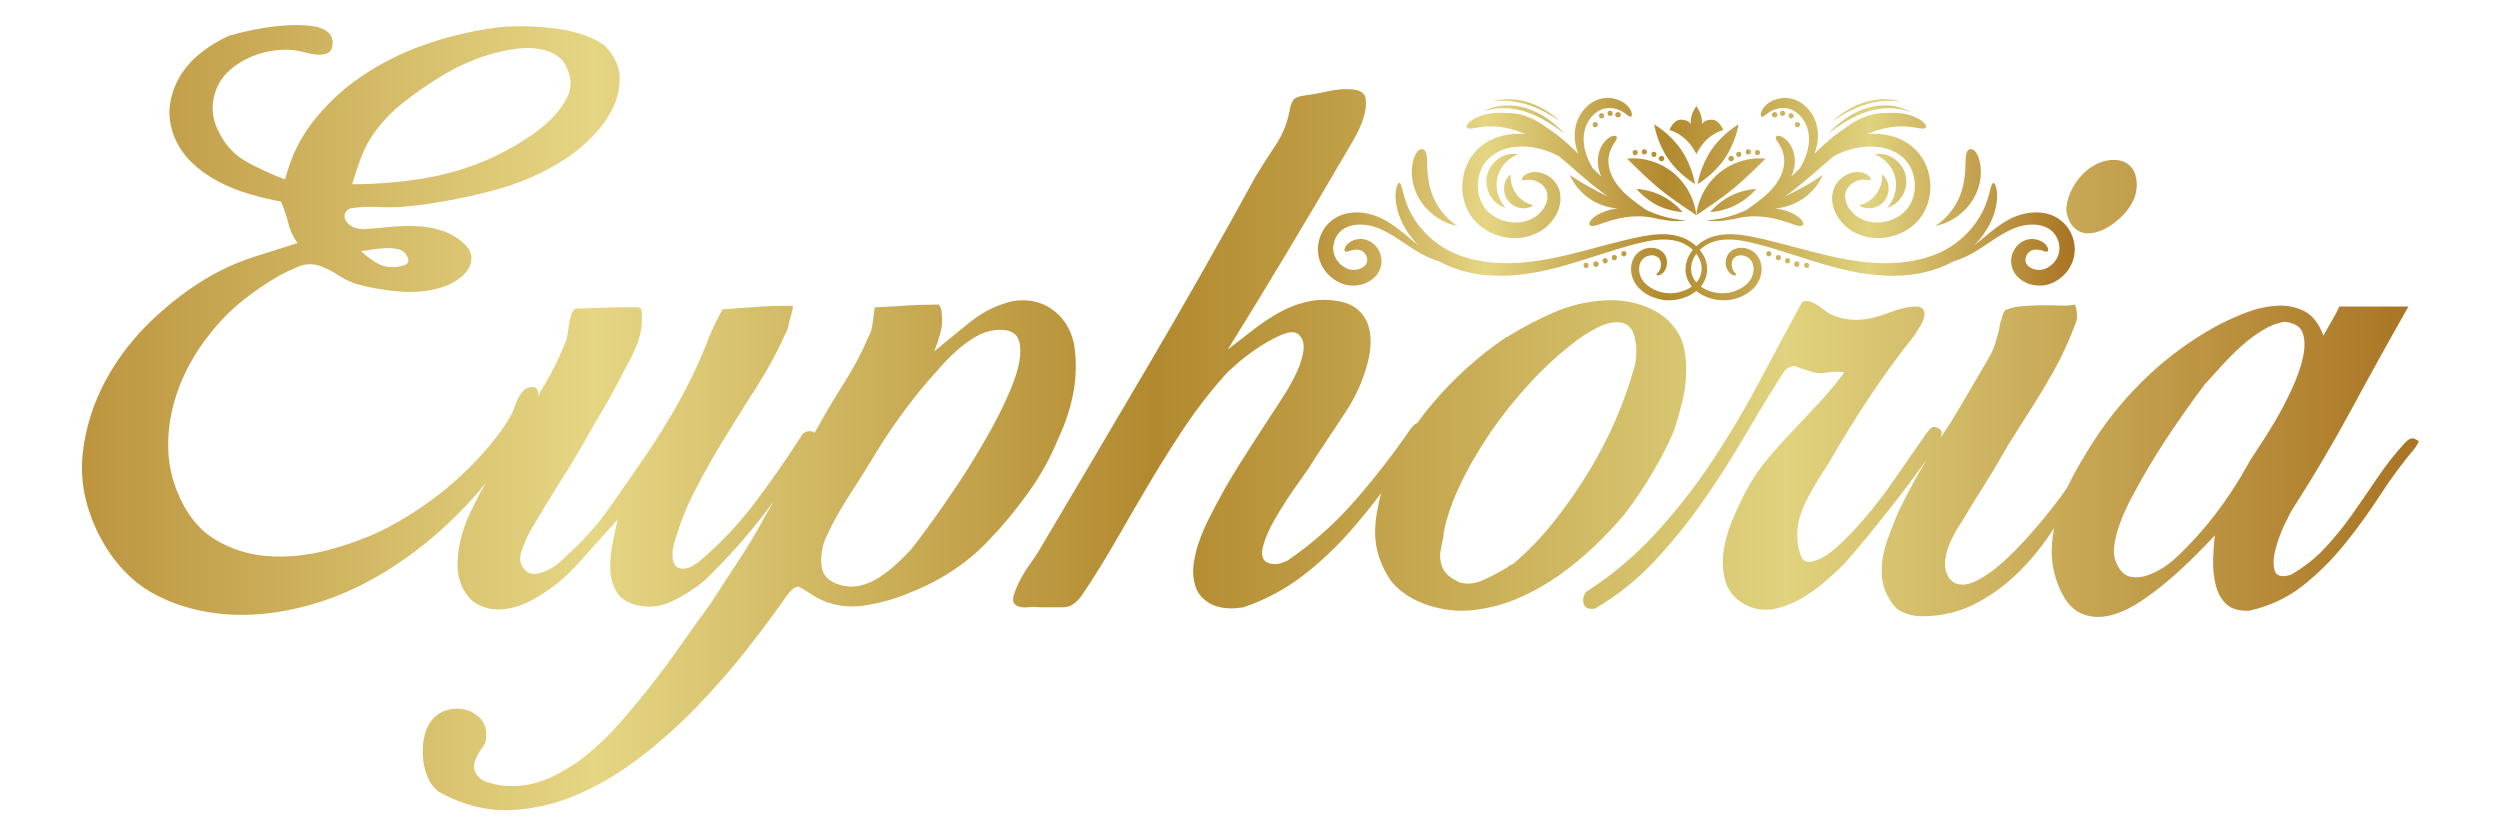
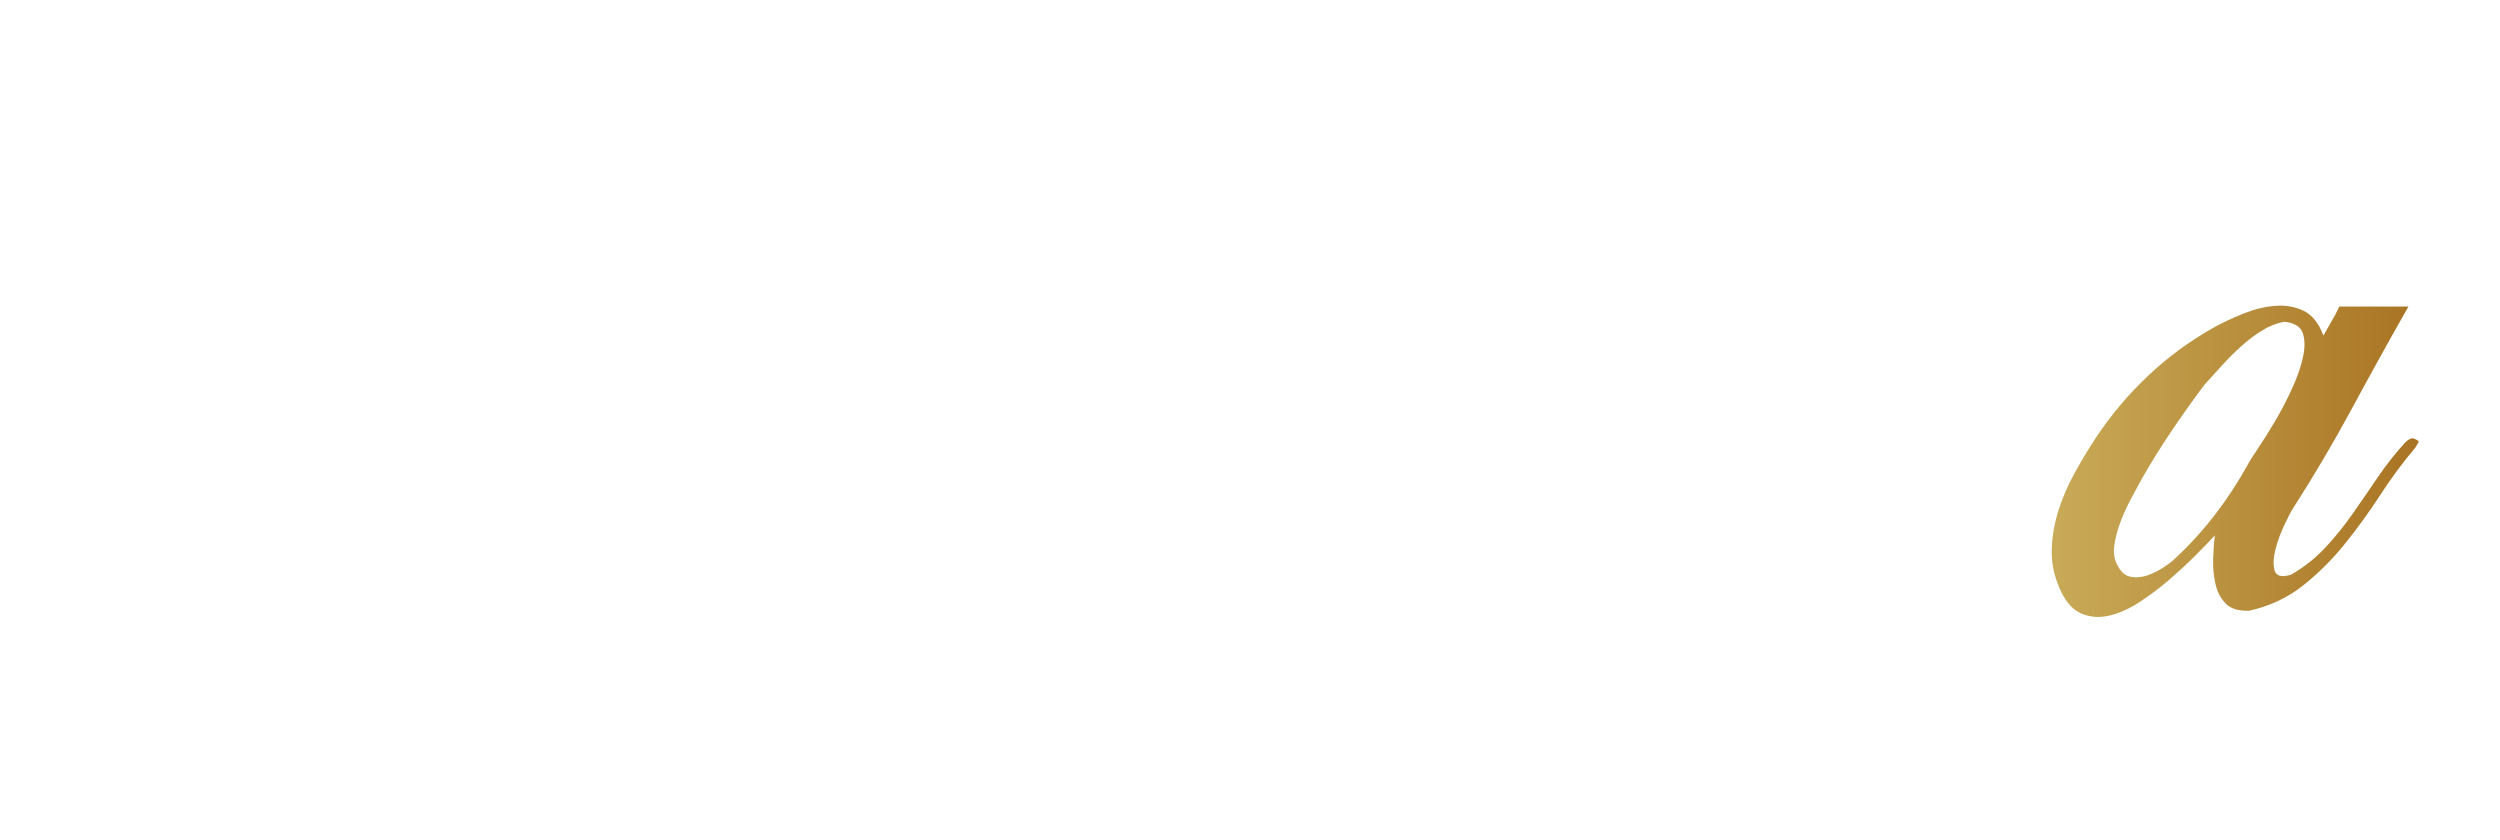
<svg xmlns="http://www.w3.org/2000/svg" xmlns:ns1="http://www.inkscape.org/namespaces/inkscape" xmlns:ns2="http://sodipodi.sourceforge.net/DTD/sodipodi-0.dtd" width="161.06" height="54.112" ns1:version="1.2.2 (b0a8486541, 2022-12-01)" ns2:docname="logo.svg" version="1.1" viewBox="0 0 161.06 54.112">
  <defs>
    <linearGradient id="linearGradient42" x2="1" gradientTransform="matrix(39.117 0 0 -39.117 63.887 103.08)" gradientUnits="userSpaceOnUse">
      <stop stop-color="#bc943e" offset="0" />
      <stop stop-color="#bc943e" offset=".001" />
      <stop stop-color="#e5d684" offset=".22" />
      <stop stop-color="#b2892f" offset=".459" />
      <stop stop-color="#b2892f" offset=".46" />
      <stop stop-color="#b2892f" offset=".461" />
      <stop stop-color="#e0d27e" offset=".73" />
      <stop stop-color="#a97423" offset=".999" />
      <stop stop-color="#a97423" offset="1" />
    </linearGradient>
    <linearGradient id="linearGradient76" x2="1" gradientTransform="matrix(120.79 0 0 -120.79 -.105 91.782)" gradientUnits="userSpaceOnUse">
      <stop stop-color="#bc943e" offset="0" />
      <stop stop-color="#bc943e" offset=".001" />
      <stop stop-color="#e5d684" offset=".22" />
      <stop stop-color="#b2892f" offset=".459" />
      <stop stop-color="#b2892f" offset=".46" />
      <stop stop-color="#b2892f" offset=".461" />
      <stop stop-color="#e0d27e" offset=".73" />
      <stop stop-color="#a97423" offset=".999" />
      <stop stop-color="#a97423" offset="1" />
    </linearGradient>
    <linearGradient id="linearGradient110" x2="1" gradientTransform="matrix(120.79 0 0 -120.79 0 89.525)" gradientUnits="userSpaceOnUse">
      <stop stop-color="#bc943e" offset="0" />
      <stop stop-color="#bc943e" offset=".001" />
      <stop stop-color="#e5d684" offset=".22" />
      <stop stop-color="#b2892f" offset=".459" />
      <stop stop-color="#b2892f" offset=".46" />
      <stop stop-color="#b2892f" offset=".461" />
      <stop stop-color="#e0d27e" offset=".73" />
      <stop stop-color="#a97423" offset=".999" />
      <stop stop-color="#a97423" offset="1" />
    </linearGradient>
    <clipPath>
-       <path d="M 0,114.084 H 122.792 V 0 H 0 Z" />
-     </clipPath>
+       </clipPath>
  </defs>
  <ns2:namedview bordercolor="#000000" borderopacity="0.25" ns1:current-layer="g10" ns1:cx="81.988757" ns1:cy="73.332767" ns1:deskcolor="#d1d1d1" ns1:pagecheckerboard="0" ns1:pageopacity="0.0" ns1:showpageshadow="2" ns1:window-height="995" ns1:window-maximized="1" ns1:window-width="1920" ns1:window-x="0" ns1:window-y="0" ns1:zoom="5.1409488" pagecolor="#ffffff" showgrid="false">
    <ns1:page x="0" y="0" width="161.057" height="54.112" />
  </ns2:namedview>
  <g transform="matrix(1.333 0 0 -1.333 1.2732e-5 149.45)" ns1:groupmode="layer" ns1:label="Page 1">
    <g transform="matrix(.935 0 0 .935 3.961 6.108)">
-       <path d="m87.589 108.25c-0.18-0.054-0.322-0.133-0.433-0.214-0.055-0.043-0.103-0.082-0.143-0.126-0.042-0.039-0.073-0.081-0.102-0.119-0.029-0.037-0.048-0.077-0.066-0.11-9e-3 -0.017-0.018-0.032-0.025-0.049-6e-3 -0.015-0.011-0.03-0.016-0.045-0.01-0.028-0.016-0.054-0.021-0.076-4e-3 -0.023-5e-3 -0.043-5e-3 -0.06 1e-3 -0.069 0.023-0.094 0.049-0.105 0.024-0.011 0.06-7e-3 0.11 0.025 0.012 8e-3 0.026 0.018 0.04 0.03 0.016 0.011 0.033 0.023 0.052 0.039 9e-3 7e-3 0.018 0.015 0.028 0.023 0.011 8e-3 0.022 0.016 0.034 0.024 0.024 0.018 0.046 0.039 0.077 0.057 0.029 0.02 0.058 0.041 0.096 0.061 0.034 0.023 0.076 0.042 0.119 0.064 0.089 0.04 0.197 0.08 0.326 0.104 0.129 0.023 0.28 0.031 0.443 2e-3 0.02-3e-3 0.04-9e-3 0.061-0.013 0.02-5e-3 0.041-9e-3 0.062-0.017 0.019-7e-3 0.04-0.014 0.061-0.021 0.021-9e-3 0.042-0.018 0.064-0.028 0.085-0.039 0.173-0.09 0.257-0.157 0.169-0.135 0.322-0.321 0.432-0.545 0.11-0.223 0.174-0.473 0.181-0.739 0.01-0.264-0.033-0.537-0.113-0.794-0.08-0.259-0.192-0.503-0.322-0.72-0.013-0.023-0.027-0.045-0.041-0.068-0.078-0.079-0.157-0.157-0.237-0.235-0.067-0.061-0.136-0.122-0.202-0.183 0.019 0.039 0.036 0.08 0.052 0.12 0.079 0.202 0.126 0.41 0.132 0.618 8e-3 0.411-0.118 0.718-0.25 0.926-0.139 0.207-0.285 0.319-0.398 0.378-0.112 0.058-0.191 0.067-0.242 0.06-0.049-7e-3 -0.073-0.03-0.085-0.054s-0.016-0.057-2e-3 -0.101c0.015-0.043 0.049-0.098 0.102-0.178 0.052-0.079 0.122-0.185 0.195-0.346 0.067-0.161 0.138-0.382 0.133-0.67-4e-3 -0.14-0.03-0.3-0.078-0.457-0.049-0.158-0.12-0.319-0.211-0.473-0.176-0.305-0.426-0.578-0.678-0.801l2.31 0.979c0.048 0.042 0.096 0.083 0.144 0.125 0.367 0.318 0.725 0.638 1.079 0.929 0.104 0.054 0.211 0.106 0.319 0.153 0.366 0.158 0.759 0.27 1.16 0.316 0.293 0.031 0.59 0.034 0.875-7e-3l1.023 0.434c-0.181 0.077-0.368 0.139-0.557 0.176-0.367 0.083-0.737 0.095-1.096 0.062 0.144 0.065 0.286 0.119 0.421 0.165 0.308 0.104 0.587 0.164 0.83 0.198 0.245 0.037 0.455 0.036 0.636 0.035 0.18-7e-3 0.33-0.022 0.456-0.039 0.063-0.011 0.121-0.018 0.173-0.025 0.05-0.011 0.096-0.019 0.139-0.025 0.085-9e-3 0.147-0.022 0.198-0.023 0.013-1e-3 0.025-1e-3 0.036 0l0.138 0.058c0.021 0.034 0.022 0.086-0.045 0.175-0.033 0.044-0.082 0.102-0.161 0.158-0.039 0.029-0.084 0.06-0.137 0.096-0.053 0.03-0.114 0.061-0.184 0.095-0.14 0.066-0.315 0.126-0.533 0.173-0.218 0.04-0.478 0.074-0.777 0.058-0.045-2e-3 -0.09-4e-3 -0.137-8e-3 -0.029 1e-3 -0.059 3e-3 -0.09 3e-3 -0.287 4e-3 -0.607-0.04-0.927-0.142-0.321-0.107-0.612-0.257-0.862-0.42-0.105-0.067-0.203-0.137-0.294-0.206-0.368-0.234-0.725-0.518-1.067-0.823-0.185-0.167-0.367-0.341-0.545-0.516 0.099 0.253 0.167 0.529 0.182 0.817 9e-3 0.162 2e-3 0.328-0.027 0.492-0.028 0.163-0.076 0.323-0.14 0.472-0.127 0.301-0.327 0.563-0.568 0.756-0.121 0.096-0.25 0.17-0.378 0.226l-0.096 0.039c-0.033 0.01-0.066 0.019-0.098 0.029-0.032 0.011-0.065 0.017-0.097 0.023s-0.063 0.013-0.094 0.017c-0.07 9e-3 -0.137 0.013-0.202 0.013-0.166 0-0.314-0.026-0.443-0.065m-8.932 0.052c-0.03-4e-3 -0.062-0.011-0.093-0.017-0.033-6e-3 -0.065-0.012-0.097-0.023-0.032-0.01-0.065-0.019-0.099-0.029-0.031-0.013-0.063-0.026-0.096-0.039-0.127-0.056-0.256-0.13-0.377-0.226-0.241-0.193-0.441-0.455-0.569-0.756-0.064-0.149-0.111-0.309-0.139-0.472-0.028-0.164-0.036-0.33-0.027-0.492 0.015-0.288 0.083-0.564 0.182-0.817-0.179 0.175-0.36 0.349-0.546 0.516-0.341 0.305-0.697 0.589-1.066 0.823-0.091 0.069-0.189 0.139-0.295 0.206-0.249 0.163-0.541 0.313-0.862 0.42-0.319 0.102-0.64 0.146-0.927 0.142-0.03 0-0.06-2e-3 -0.09-3e-3 -0.047 4e-3 -0.092 6e-3 -0.136 8e-3 -0.3 0.016-0.56-0.018-0.776-0.058-0.218-0.047-0.395-0.107-0.534-0.173-0.07-0.034-0.132-0.065-0.185-0.095-0.052-0.036-0.097-0.067-0.137-0.096-0.079-0.056-0.127-0.114-0.161-0.158-0.066-0.089-0.064-0.141-0.044-0.175 0.022-0.036 0.071-0.062 0.173-0.058 0.051 1e-3 0.114 0.014 0.199 0.023 0.042 6e-3 0.089 0.014 0.139 0.025 0.053 7e-3 0.11 0.014 0.172 0.025 0.126 0.017 0.277 0.032 0.457 0.039 0.181 1e-3 0.39 2e-3 0.635-0.035 0.245-0.034 0.522-0.094 0.831-0.198 0.135-0.046 0.276-0.1 0.421-0.165-0.36 0.033-0.73 0.021-1.095-0.062-0.242-0.047-0.478-0.134-0.704-0.243l-0.166-0.09c-0.028-0.013-0.055-0.031-0.081-0.049l-0.078-0.053c-0.108-0.068-0.201-0.154-0.298-0.236-0.188-0.175-0.348-0.379-0.475-0.598-0.124-0.219-0.215-0.454-0.277-0.694-0.119-0.48-0.115-0.982 0.016-1.448 0.061-0.234 0.165-0.456 0.288-0.661 0.033-0.05 0.067-0.1 0.099-0.151 0.038-0.046 0.075-0.092 0.112-0.139 0.036-0.047 0.078-0.088 0.119-0.131 0.042-0.04 0.08-0.085 0.125-0.121 0.044-0.037 0.089-0.074 0.133-0.111 0.043-0.037 0.091-0.065 0.136-0.099 0.091-0.066 0.189-0.116 0.283-0.17 0.194-0.094 0.387-0.175 0.584-0.223 0.195-0.055 0.392-0.078 0.582-0.093 0.095-1e-3 0.189-6e-3 0.282 0 0.094 8e-3 0.185 0.011 0.275 0.028 0.359 0.055 0.683 0.182 0.962 0.354 0.274 0.177 0.489 0.394 0.65 0.629 0.163 0.232 0.267 0.488 0.314 0.738 8e-3 0.031 0.012 0.063 0.016 0.094 3e-3 0.032 6e-3 0.062 0.01 0.093 3e-3 0.062 2e-3 0.124 2e-3 0.184-5e-3 0.06-9e-3 0.119-0.018 0.176-0.012 0.057-0.021 0.111-0.037 0.167-0.067 0.229-0.189 0.406-0.318 0.537-0.13 0.132-0.268 0.222-0.401 0.286-0.267 0.125-0.511 0.145-0.697 0.118-0.187-0.028-0.315-0.099-0.392-0.163-0.079-0.065-0.112-0.12-0.126-0.16-0.012-0.041-6e-3 -0.063 8e-3 -0.078 0.013-0.016 0.037-0.024 0.074-0.022s0.089 0.012 0.161 0.022c0.071 9e-3 0.164 0.017 0.284-2e-3s0.27-0.069 0.426-0.179c0.077-0.056 0.154-0.126 0.219-0.214 0.065-0.087 0.114-0.19 0.133-0.3 0.02-0.123 0.018-0.263-0.024-0.411-0.041-0.146-0.114-0.306-0.232-0.454-0.115-0.15-0.272-0.293-0.458-0.403-0.189-0.106-0.416-0.188-0.669-0.22-0.062-0.012-0.129-0.011-0.194-0.016-0.066-4e-3 -0.134 3e-3 -0.202 3e-3 -0.137 0.014-0.278 0.031-0.418 0.073-0.142 0.036-0.28 0.096-0.417 0.162-0.066 0.04-0.136 0.074-0.198 0.122-0.031 0.022-0.066 0.042-0.095 0.068-0.03 0.026-0.06 0.051-0.09 0.076-0.236 0.211-0.415 0.487-0.511 0.814-0.097 0.325-0.109 0.692-0.032 1.043 0.04 0.174 0.101 0.345 0.183 0.505 0.087 0.157 0.192 0.302 0.319 0.43 0.068 0.059 0.131 0.127 0.209 0.177l0.056 0.041c0.018 0.014 0.036 0.028 0.057 0.04l0.12 0.071c0.166 0.086 0.341 0.163 0.53 0.208 0.374 0.103 0.782 0.113 1.181 0.07 0.4-0.046 0.794-0.158 1.161-0.316 0.107-0.047 0.213-0.099 0.317-0.153 0.355-0.291 0.712-0.611 1.08-0.929 0.191-0.167 0.387-0.333 0.586-0.494 0.198-0.162 0.396-0.316 0.598-0.468 0.093-0.069 0.186-0.136 0.281-0.202-0.119 0.057-0.242 0.116-0.367 0.179-0.221 0.113-0.43 0.224-0.621 0.329-0.094 0.054-0.188 0.104-0.27 0.155-0.043 0.026-0.085 0.049-0.125 0.073-0.038 0.024-0.076 0.048-0.112 0.071-0.075 0.043-0.138 0.087-0.196 0.125-0.029 0.018-0.057 0.036-0.082 0.052-0.024 0.017-0.047 0.032-0.068 0.046-0.082 0.055-0.129 0.085-0.129 0.085s0.021-0.05 0.065-0.141c0.012-0.023 0.025-0.048 0.038-0.076 0.015-0.027 0.032-0.055 0.051-0.085 0.036-0.062 0.078-0.133 0.133-0.205 0.027-0.036 0.055-0.074 0.084-0.114 0.031-0.04 0.065-0.076 0.1-0.117 0.07-0.082 0.152-0.161 0.24-0.244 0.18-0.159 0.397-0.316 0.645-0.443 0.249-0.124 0.504-0.206 0.74-0.255 0.119-0.022 0.23-0.042 0.337-0.048l0.025-3e-3c-0.151-0.016-0.296-0.044-0.43-0.081-0.068-0.02-0.133-0.041-0.194-0.062-0.061-0.019-0.115-0.046-0.167-0.067-0.106-0.043-0.192-0.093-0.267-0.137-0.076-0.042-0.135-0.09-0.185-0.131s-0.089-0.076-0.118-0.113c-0.117-0.141-0.103-0.213-0.072-0.257 0.031-0.046 0.099-0.084 0.259-0.045 0.164 0.032 0.417 0.146 0.89 0.285 0.239 0.065 0.51 0.129 0.791 0.165 0.28 0.037 0.568 0.045 0.827 0.028 0.206-0.011 0.391-0.043 0.54-0.073 0.056-0.013 0.111-0.026 0.164-0.036 0.056-0.016 0.101-0.029 0.135-0.038 0.045-0.013 0.069-0.019 0.069-0.019l-0.04 0.028c0.056-9e-3 0.11-0.021 0.164-0.028l0.136-0.024c0.026-5e-3 0.051-9e-3 0.076-0.014 0.025-3e-3 0.05-5e-3 0.074-8e-3 0.096-0.011 0.185-0.022 0.269-0.022 0.083-4e-3 0.158-9e-3 0.225-4e-3 0.067 3e-3 0.127 4e-3 0.179 6e-3 0.051 6e-3 0.095 0.011 0.13 0.015l0.106 0.011h-1e-3 1e-3l-0.238 0.026c-0.077 8e-3 -0.172 0.016-0.28 0.038-0.054 9e-3 -0.112 0.019-0.174 0.03-0.031 5e-3 -0.062 0.012-0.095 0.017-0.032 8e-3 -0.065 0.016-0.099 0.024-0.067 0.017-0.138 0.034-0.213 0.052-0.074 0.017-0.148 0.045-0.228 0.067-0.158 0.045-0.321 0.113-0.495 0.178-0.086 0.036-0.173 0.076-0.262 0.118 0 0-0.107 0.078-0.284 0.205-0.177 0.128-0.426 0.307-0.68 0.532-0.257 0.224-0.511 0.502-0.691 0.811-0.091 0.154-0.161 0.315-0.21 0.473-0.048 0.157-0.074 0.317-0.079 0.457-5e-3 0.288 0.067 0.509 0.134 0.67 0.072 0.161 0.144 0.267 0.196 0.346 0.052 0.08 0.086 0.135 0.101 0.178 0.015 0.044 0.01 0.077-2e-3 0.101-0.013 0.024-0.035 0.047-0.086 0.054-0.05 7e-3 -0.129-2e-3 -0.242-0.06-0.111-0.059-0.259-0.171-0.397-0.378-0.132-0.208-0.259-0.515-0.25-0.926 6e-3 -0.208 0.052-0.416 0.131-0.618 0.017-0.04 0.035-0.081 0.053-0.12-0.067 0.061-0.134 0.122-0.203 0.183-0.079 0.078-0.157 0.156-0.236 0.235-0.014 0.023-0.028 0.045-0.042 0.068-0.13 0.217-0.242 0.461-0.321 0.72-0.079 0.257-0.124 0.53-0.114 0.794 8e-3 0.266 0.072 0.516 0.182 0.739 0.109 0.224 0.263 0.41 0.431 0.545 0.085 0.067 0.172 0.118 0.258 0.157 0.021 0.01 0.043 0.019 0.064 0.028 0.02 7e-3 0.041 0.014 0.062 0.021 0.019 8e-3 0.04 0.012 0.061 0.017 0.021 4e-3 0.04 0.01 0.06 0.013 0.163 0.029 0.314 0.021 0.444-2e-3 0.13-0.024 0.237-0.064 0.326-0.104 0.043-0.022 0.084-0.041 0.119-0.064 0.037-0.02 0.067-0.041 0.096-0.061 0.03-0.018 0.053-0.039 0.077-0.057 0.012-8e-3 0.023-0.016 0.034-0.024 9e-3 -8e-3 0.019-0.016 0.028-0.023 0.018-0.016 0.035-0.028 0.052-0.039 0.015-0.012 0.028-0.022 0.04-0.03 0.05-0.032 0.086-0.036 0.11-0.025 0.025 0.011 0.048 0.036 0.048 0.105 0 0.017 0 0.037-4e-3 0.06-4e-3 0.022-0.012 0.048-0.022 0.076-4e-3 0.015-0.01 0.03-0.015 0.045-7e-3 0.017-0.016 0.032-0.024 0.049-0.019 0.033-0.038 0.073-0.068 0.11-0.028 0.038-0.06 0.08-0.101 0.119-0.04 0.044-0.089 0.083-0.143 0.126-0.111 0.081-0.253 0.16-0.433 0.214-0.128 0.039-0.277 0.065-0.443 0.065-0.065 0-0.133-4e-3 -0.203-0.013m14.179-0.072c-0.232-0.023-0.484-0.071-0.74-0.155-0.506-0.166-0.91-0.417-1.179-0.613-0.136-0.098-0.239-0.183-0.31-0.242-0.035-0.03-0.063-0.054-0.08-0.07-0.019-0.016-0.028-0.024-0.028-0.024s0.01 7e-3 0.031 0.02c0.02 0.014 0.05 0.034 0.088 0.058 0.079 0.05 0.19 0.123 0.333 0.206 0.285 0.169 0.693 0.386 1.184 0.547 0.247 0.081 0.489 0.136 0.713 0.169 0.225 0.035 0.431 0.045 0.604 0.045 0.044 0 0.086-1e-3 0.125-1e-3 0.039-3e-3 0.076-5e-3 0.111-7e-3 0.07-2e-3 0.13-0.011 0.179-0.016s0.088-0.01 0.114-0.014 0.039-7e-3 0.039-7e-3 -0.013 4e-3 -0.038 0.012c-0.026 8e-3 -0.063 0.017-0.112 0.028-0.048 0.011-0.108 0.026-0.177 0.036-0.035 5e-3 -0.072 0.012-0.112 0.018-0.039 4e-3 -0.082 8e-3 -0.126 0.013-0.091 8e-3 -0.192 0.013-0.3 0.013-0.1 0-0.207-5e-3 -0.319-0.016m-19.4 3e-3c-0.044-5e-3 -0.086-9e-3 -0.126-0.013-0.038-6e-3 -0.076-0.013-0.111-0.018-0.069-0.01-0.129-0.025-0.178-0.036-0.048-0.011-0.086-0.02-0.111-0.028s-0.038-0.012-0.038-0.012 0.014 3e-3 0.04 7e-3c0.025 4e-3 0.064 9e-3 0.113 0.014s0.109 0.014 0.178 0.016c0.035 2e-3 0.072 4e-3 0.112 7e-3 0.04 0 0.081 1e-3 0.124 1e-3 0.175 0 0.38-0.01 0.605-0.045 0.223-0.033 0.466-0.088 0.713-0.169 0.49-0.161 0.9-0.378 1.184-0.547 0.143-0.083 0.255-0.156 0.332-0.206 0.039-0.024 0.069-0.044 0.089-0.058 0.02-0.013 0.031-0.02 0.031-0.02s-0.01 8e-3 -0.028 0.024-0.045 0.04-0.08 0.07c-0.071 0.059-0.175 0.144-0.311 0.242-0.269 0.196-0.673 0.447-1.179 0.613-0.255 0.084-0.507 0.132-0.738 0.155-0.113 0.011-0.22 0.016-0.321 0.016-0.108 0-0.208-5e-3 -0.3-0.013m19.674-0.305c-0.286-4e-3 -0.6-0.055-0.915-0.156-0.312-0.105-0.594-0.243-0.834-0.393-0.241-0.147-0.442-0.302-0.603-0.438-0.162-0.137-0.285-0.255-0.369-0.338-0.082-0.084-0.128-0.131-0.128-0.131s0.052 0.039 0.147 0.109c0.095 0.069 0.232 0.17 0.405 0.286 0.347 0.232 0.842 0.532 1.44 0.728 0.597 0.197 1.18 0.221 1.592 0.164 0.207-0.028 0.372-0.073 0.485-0.107 0.056-0.018 0.099-0.034 0.129-0.044 0.029-0.011 0.045-0.016 0.045-0.016s-0.014 8e-3 -0.042 0.023-0.068 0.037-0.121 0.064c-0.108 0.051-0.269 0.119-0.478 0.17-0.191 0.048-0.421 0.08-0.677 0.08-0.025 0-0.05 0-0.076-1e-3m-20.08-0.079c-0.21-0.051-0.37-0.119-0.478-0.17-0.054-0.027-0.095-0.049-0.123-0.064-0.027-0.015-0.041-0.023-0.041-0.023s0.015 5e-3 0.045 0.016c0.03 0.01 0.073 0.026 0.129 0.044 0.113 0.034 0.278 0.079 0.485 0.107 0.412 0.057 0.994 0.033 1.592-0.164 0.597-0.196 1.093-0.496 1.44-0.728 0.174-0.116 0.31-0.217 0.405-0.286 0.094-0.07 0.147-0.109 0.147-0.109s-0.046 0.047-0.128 0.131c-0.084 0.083-0.206 0.201-0.368 0.338-0.162 0.136-0.363 0.291-0.604 0.438-0.241 0.15-0.522 0.288-0.835 0.393-0.315 0.101-0.629 0.152-0.914 0.156-0.026 1e-3 -0.051 1e-3 -0.076 1e-3 -0.256 0-0.486-0.032-0.676-0.08m10.137-0.902s-0.102 0.243-0.513 0.243c-0.409 0-0.597-0.533-0.597-0.534 1.008-0.301 1.388-1.251 1.388-1.251s0.382 0.95 1.39 1.251c0 0-0.187 0.534-0.598 0.534-0.41 0-0.513-0.243-0.513-0.243s0.109 0.386-0.279 0.951c-0.387-0.565-0.278-0.951-0.278-0.951m4.738 0.434c0.176 0 0.177 0.274 0 0.274-0.176 0-0.177-0.274 0-0.274m-8.918 0c0.176 0 0.176 0.274 0 0.274-0.177 0-0.177-0.274 0-0.274m8.497 0.201c-0.071 0-0.14-0.063-0.136-0.137 3e-3 -0.075 0.06-0.138 0.136-0.138h0.019c0.072 0 0.141 0.063 0.137 0.138-3e-3 0.074-0.06 0.137-0.137 0.137zm-8.095 0c-0.077 0-0.134-0.063-0.138-0.137-2e-3 -0.075 0.066-0.138 0.138-0.138h0.018c0.077 0 0.134 0.063 0.137 0.138 3e-3 0.074-0.065 0.137-0.137 0.137zm8.955-0.329c0.176 0 0.176 0.274 0 0.274s-0.177-0.274 0-0.274m-9.796 0c0.177 0 0.176 0.274 0 0.274-0.177 0-0.176-0.274 0-0.274m10.125-0.457c0.176 0 0.177 0.275 0 0.275s-0.177-0.275 0-0.275m-10.454 0c0.176 0 0.176 0.275 0 0.275s-0.176-0.275 0-0.275m6.012-1.159c-0.584-0.852-0.719-1.775-0.719-1.775s0.812 0.458 1.396 1.311c0.584 0.852 0.718 1.774 0.718 1.774s-0.812-0.459-1.395-1.31m-2.246-0.464c0.583-0.853 1.395-1.311 1.395-1.311s-0.135 0.923-0.719 1.775c-0.584 0.851-1.395 1.31-1.395 1.31s0.134-0.922 0.719-1.774m13.186 1.557c0.079 3e-3 0.118 0.027 0.138 0.058zl-1.236-0.524 1.236 0.524m-2.259-0.958c0.104-0.015 0.206-0.036 0.305-0.063 0.19-0.045 0.365-0.122 0.531-0.208l0.12-0.071c0.021-0.012 0.039-0.026 0.057-0.04l0.056-0.041c0.077-0.05 0.141-0.118 0.209-0.177 0.126-0.128 0.232-0.273 0.318-0.43 0.083-0.16 0.143-0.331 0.184-0.505 0.077-0.351 0.065-0.718-0.033-1.043-0.095-0.327-0.274-0.603-0.51-0.814-0.03-0.025-0.06-0.05-0.09-0.076s-0.065-0.046-0.095-0.068c-0.062-0.048-0.133-0.082-0.198-0.122-0.137-0.066-0.275-0.126-0.417-0.162-0.141-0.042-0.281-0.059-0.418-0.073-0.068 0-0.136-7e-3 -0.202-3e-3 -0.066 5e-3 -0.132 4e-3 -0.195 0.016-0.252 0.032-0.479 0.114-0.667 0.22-0.188 0.11-0.343 0.253-0.458 0.403-0.119 0.148-0.192 0.308-0.234 0.454-0.042 0.148-0.044 0.288-0.023 0.411 0.018 0.11 0.067 0.213 0.132 0.3 0.065 0.088 0.142 0.158 0.22 0.214 0.156 0.11 0.307 0.16 0.426 0.179s0.212 0.011 0.284 2e-3c0.071-0.01 0.123-0.02 0.16-0.022s0.061 6e-3 0.075 0.022c0.013 0.015 0.02 0.037 7e-3 0.078-0.013 0.04-0.047 0.095-0.125 0.16-0.077 0.064-0.204 0.135-0.392 0.163-0.187 0.027-0.43 7e-3 -0.697-0.118-0.133-0.064-0.272-0.154-0.401-0.286-0.129-0.131-0.251-0.308-0.318-0.537-0.016-0.056-0.024-0.11-0.037-0.167-9e-3 -0.057-0.013-0.116-0.019-0.176 0-0.06-1e-3 -0.122 4e-3 -0.184 2e-3 -0.031 6e-3 -0.061 0.01-0.093 2e-3 -0.031 7e-3 -0.063 0.014-0.094 0.048-0.25 0.151-0.506 0.314-0.738 0.161-0.235 0.376-0.452 0.652-0.629 0.278-0.172 0.602-0.299 0.962-0.354 0.089-0.017 0.181-0.02 0.273-0.028 0.093-6e-3 0.188-1e-3 0.283 0 0.191 0.015 0.386 0.038 0.581 0.093 0.198 0.048 0.392 0.129 0.585 0.223 0.094 0.054 0.192 0.104 0.282 0.17 0.045 0.034 0.094 0.062 0.137 0.099l0.132 0.111c0.045 0.036 0.084 0.081 0.125 0.121 0.042 0.043 0.084 0.084 0.12 0.131 0.037 0.047 0.075 0.093 0.112 0.139 0.032 0.051 0.065 0.101 0.099 0.151 0.123 0.205 0.226 0.427 0.288 0.661 0.131 0.466 0.135 0.968 0.016 1.448-0.062 0.24-0.152 0.475-0.276 0.694-0.128 0.219-0.289 0.423-0.477 0.598-0.096 0.082-0.189 0.168-0.297 0.236l-0.079 0.053c-0.026 0.018-0.052 0.036-0.081 0.049l-0.165 0.09c-0.049 0.023-0.097 0.046-0.146 0.067zm-3.577-1.516 3.577 1.516zm8.234 1.401c-0.038-0.014-0.078-0.038-0.111-0.086-0.033-0.046-0.057-0.115-0.073-0.217-0.016-0.1-0.021-0.234-0.026-0.413-4e-3 -0.179-8e-3 -0.405-0.043-0.691-0.037-0.286-0.099-0.606-0.215-0.917-0.115-0.311-0.287-0.613-0.478-0.863-0.19-0.25-0.399-0.446-0.559-0.576-0.08-0.064-0.147-0.115-0.194-0.147-0.048-0.033-0.074-0.051-0.074-0.051s0.031 6e-3 0.087 0.019c0.058 0.012 0.14 0.034 0.242 0.066 0.204 0.066 0.488 0.185 0.779 0.39 0.291 0.204 0.59 0.493 0.813 0.846 0.225 0.352 0.367 0.759 0.414 1.129 0.045 0.37 0.014 0.664-0.038 0.883-0.052 0.22-0.124 0.368-0.194 0.464-0.067 0.097-0.134 0.144-0.189 0.165-0.025 9e-3 -0.048 0.012-0.069 0.012-0.027 0-0.051-5e-3 -0.072-0.013m-28.388 1e-3c-0.055-0.021-0.12-0.068-0.189-0.165-0.068-0.096-0.14-0.244-0.193-0.464-0.052-0.219-0.083-0.513-0.037-0.883 0.047-0.37 0.188-0.777 0.413-1.129 0.223-0.353 0.521-0.642 0.813-0.846 0.291-0.205 0.575-0.324 0.778-0.39 0.103-0.032 0.185-0.054 0.242-0.066 0.057-0.013 0.088-0.019 0.088-0.019s-0.026 0.018-0.073 0.051c-0.048 0.032-0.116 0.083-0.196 0.147-0.16 0.13-0.369 0.326-0.559 0.576-0.189 0.25-0.361 0.552-0.477 0.863-0.117 0.311-0.179 0.631-0.216 0.917-0.035 0.286-0.038 0.512-0.043 0.691-4e-3 0.179-0.01 0.313-0.025 0.413-0.016 0.102-0.04 0.171-0.074 0.217-0.032 0.048-0.073 0.072-0.11 0.086-0.021 8e-3 -0.045 0.013-0.072 0.013-0.022 0-0.045-3e-3 -0.07-0.012m16.952-0.269c0.176 0 0.176 0.274 0 0.274-0.177 0-0.178-0.274 0-0.274m-5.373 0c0.176 0 0.176 0.274 0 0.274-0.178 0-0.177-0.274 0-0.274m5.848-0.036c0.176 0 0.176 0.273 0 0.273s-0.177-0.273 0-0.273m-6.323 0c0.176 0 0.176 0.273 0 0.273-0.177 0-0.177-0.273 0-0.273m5.354-0.092c0.177 0 0.177 0.274 0 0.274s-0.177-0.274 0-0.274m-4.386 0c0.176 0 0.176 0.274 0 0.274s-0.176-0.274 0-0.274m11.565 0.164c-0.05-2e-3 -0.089-0.011-0.115-0.015-0.025-4e-3 -0.039-7e-3 -0.039-7e-3s0.013-5e-3 0.037-0.016c0.023-0.012 0.058-0.024 0.101-0.046 0.086-0.041 0.202-0.111 0.326-0.209 0.247-0.194 0.508-0.535 0.602-0.936s0.01-0.822-0.125-1.107c-0.067-0.143-0.141-0.256-0.199-0.331-0.028-0.04-0.055-0.066-0.071-0.087-0.017-0.019-0.026-0.03-0.026-0.03s0.014 4e-3 0.039 0.011c0.024 8e-3 0.064 0.017 0.109 0.038 0.094 0.036 0.226 0.108 0.366 0.234 0.07 0.062 0.139 0.141 0.205 0.232 0.062 0.092 0.125 0.199 0.171 0.319 0.094 0.24 0.134 0.54 0.064 0.845-0.074 0.304-0.242 0.556-0.433 0.729-0.094 0.088-0.197 0.155-0.294 0.211-0.1 0.052-0.196 0.092-0.287 0.117-0.137 0.038-0.257 0.051-0.35 0.051-0.03 0-0.057-1e-3 -0.081-3e-3m-19.175-0.048c-0.091-0.025-0.188-0.065-0.288-0.117-0.097-0.056-0.199-0.123-0.294-0.211-0.191-0.173-0.359-0.425-0.432-0.729-0.069-0.305-0.03-0.605 0.064-0.845 0.046-0.12 0.108-0.227 0.171-0.319 0.066-0.091 0.135-0.17 0.205-0.232 0.14-0.126 0.272-0.198 0.366-0.234 0.045-0.021 0.085-0.03 0.109-0.038 0.025-7e-3 0.038-0.011 0.038-0.011s-9e-3 0.011-0.025 0.03c-0.016 0.021-0.043 0.047-0.07 0.087-0.06 0.075-0.133 0.188-0.2 0.331-0.136 0.285-0.219 0.706-0.125 1.107s0.354 0.742 0.602 0.936c0.123 0.098 0.24 0.168 0.326 0.209 0.042 0.022 0.078 0.034 0.101 0.046 0.024 0.011 0.037 0.016 0.037 0.016s-0.014 3e-3 -0.039 7e-3c-0.026 4e-3 -0.065 0.013-0.114 0.015-0.025 2e-3 -0.052 3e-3 -0.081 3e-3 -0.094 0-0.214-0.013-0.351-0.051m11.594-0.061c-0.072 0-0.14-0.063-0.137-0.137 3e-3 -0.075 0.06-0.138 0.137-0.138h0.018c0.072 0 0.141 0.064 0.137 0.138-3e-3 0.074-0.06 0.137-0.137 0.137zm-3.601 0c-0.076 0-0.133-0.063-0.137-0.137-3e-3 -0.074 0.066-0.138 0.137-0.138h0.019c0.077 0 0.133 0.063 0.137 0.138 3e-3 0.074-0.066 0.137-0.137 0.137zm4.949-0.125c-0.091-6e-3 -0.198-0.011-0.312-0.03-0.057-9e-3 -0.117-0.019-0.179-0.03s-0.125-0.029-0.192-0.046c-0.132-0.031-0.269-0.08-0.411-0.135-0.282-0.115-0.578-0.278-0.85-0.499-0.271-0.222-0.491-0.479-0.66-0.732-0.083-0.129-0.157-0.253-0.215-0.376-0.03-0.061-0.059-0.12-0.083-0.178-0.024-0.059-0.046-0.115-0.066-0.17-0.041-0.108-0.068-0.211-0.092-0.3-0.011-0.044-0.022-0.086-0.03-0.124-7e-3 -0.04-0.014-0.076-0.019-0.108-0.022-0.13-0.027-0.203-0.027-0.203s0.065 0.038 0.171 0.11c0.104 0.071 0.254 0.173 0.435 0.296 0.087 0.06 0.182 0.126 0.285 0.197 0.098 0.072 0.206 0.143 0.313 0.223 0.219 0.155 0.448 0.327 0.68 0.517 0.233 0.188 0.447 0.378 0.642 0.562 0.1 0.088 0.192 0.18 0.283 0.262 0.089 0.085 0.173 0.166 0.25 0.24 0.157 0.152 0.286 0.278 0.377 0.366 0.091 0.089 0.142 0.145 0.142 0.145s-0.073 9e-3 -0.204 0.014c-0.032 1e-3 -0.069 2e-3 -0.109 3e-3 -0.04 0-0.083-2e-3 -0.129-4e-3m-6.517 1e-3c-0.131-5e-3 -0.203-0.014-0.203-0.014s0.05-0.056 0.142-0.145c0.09-0.088 0.22-0.214 0.377-0.366 0.077-0.074 0.161-0.155 0.251-0.24 0.09-0.082 0.181-0.174 0.281-0.262 0.197-0.184 0.411-0.374 0.643-0.562 0.231-0.19 0.461-0.362 0.679-0.517 0.108-0.08 0.216-0.151 0.315-0.223 0.101-0.071 0.197-0.137 0.285-0.197 0.18-0.123 0.329-0.225 0.434-0.296 0.107-0.072 0.171-0.11 0.171-0.11s-6e-3 0.073-0.027 0.203c-6e-3 0.032-0.012 0.068-0.019 0.108-8e-3 0.038-0.019 0.08-0.03 0.124-0.024 0.089-0.051 0.192-0.093 0.3-0.019 0.055-0.041 0.111-0.065 0.17-0.024 0.058-0.053 0.117-0.082 0.178-0.059 0.123-0.134 0.247-0.216 0.376-0.169 0.253-0.389 0.51-0.66 0.732-0.273 0.221-0.569 0.384-0.851 0.499-0.142 0.055-0.278 0.104-0.411 0.135-0.065 0.017-0.128 0.035-0.191 0.046s-0.122 0.021-0.18 0.03c-0.113 0.019-0.22 0.024-0.312 0.03-0.046 2e-3 -0.088 4e-3 -0.128 4e-3 -0.04-1e-3 -0.076-2e-3 -0.11-3e-3m12.978-0.857c0-0.019 2e-3 -0.044 1e-3 -0.078 2e-3 -0.064-3e-3 -0.157-0.02-0.26-0.034-0.208-0.132-0.452-0.278-0.651-0.146-0.198-0.351-0.365-0.539-0.459-0.093-0.046-0.18-0.079-0.242-0.097-0.032-0.011-0.056-0.015-0.074-0.02s-0.027-8e-3 -0.027-8e-3 8e-3 -5e-3 0.023-0.016c0.015-9e-3 0.037-0.026 0.068-0.041 0.063-0.034 0.16-0.071 0.29-0.088s0.293-8e-3 0.463 0.052 0.347 0.177 0.479 0.354c0.129 0.177 0.188 0.381 0.194 0.561 7e-3 0.181-0.032 0.339-0.087 0.457-0.055 0.12-0.121 0.201-0.17 0.251-0.025 0.025-0.047 0.042-0.061 0.054-0.014 0.01-0.021 0.017-0.021 0.017s0-0.01 1e-3 -0.028m-19.22 0.011c-0.013-0.012-0.037-0.029-0.06-0.054-0.051-0.05-0.116-0.131-0.171-0.251-0.055-0.118-0.095-0.276-0.087-0.457 7e-3 -0.18 0.065-0.384 0.195-0.561s0.308-0.294 0.478-0.354c0.171-0.06 0.333-0.069 0.462-0.052 0.131 0.017 0.228 0.054 0.29 0.088 0.032 0.015 0.054 0.032 0.069 0.041 0.015 0.011 0.023 0.016 0.023 0.016s-9e-3 3e-3 -0.027 8e-3 -0.042 9e-3 -0.074 0.02c-0.063 0.018-0.149 0.051-0.242 0.097-0.189 0.094-0.393 0.261-0.539 0.459-0.147 0.199-0.245 0.443-0.278 0.651-0.017 0.103-0.023 0.196-0.021 0.26-1e-3 0.034 3e-3 0.059 3e-3 0.078 0 0.018 1e-3 0.028 1e-3 0.028s-8e-3 -7e-3 -0.022-0.017m16.028-0.099c-0.021-0.014-0.043-0.029-0.067-0.046-0.025-0.016-0.053-0.034-0.082-0.052-0.059-0.038-0.122-0.082-0.196-0.125-0.036-0.023-0.074-0.047-0.113-0.071s-0.082-0.047-0.123-0.073c-0.084-0.051-0.177-0.101-0.271-0.155-0.192-0.105-0.4-0.216-0.62-0.329-0.126-0.063-0.249-0.122-0.368-0.179 0.094 0.066 0.188 0.133 0.281 0.202 0.202 0.152 0.4 0.306 0.598 0.468 0.149 0.12 0.296 0.244 0.442 0.369l-2.31-0.979c-4e-3 -3e-3 -8e-3 -7e-3 -0.011-0.01-0.256-0.225-0.504-0.404-0.681-0.532-0.178-0.127-0.285-0.205-0.285-0.205h1e-3c-0.089-0.042-0.176-0.082-0.263-0.118-0.173-0.065-0.336-0.133-0.495-0.178-0.078-0.022-0.154-0.05-0.227-0.067-0.075-0.018-0.145-0.035-0.213-0.052-0.034-8e-3 -0.067-0.016-0.099-0.024-0.033-5e-3 -0.065-0.012-0.095-0.017-0.062-0.011-0.12-0.021-0.174-0.03-0.109-0.022-0.203-0.03-0.28-0.038l-0.237-0.026h-1e-3l0.106-0.011c0.035-4e-3 0.079-9e-3 0.13-0.015 0.052-2e-3 0.111-3e-3 0.179-6e-3 0.067-5e-3 0.143 0 0.225 4e-3 0.083 0 0.172 0.011 0.269 0.022 0.024 3e-3 0.049 5e-3 0.073 8e-3 0.026 5e-3 0.051 9e-3 0.077 0.014l0.137 0.024c0.053 7e-3 0.107 0.019 0.164 0.028l-0.042-0.028s0.024 6e-3 0.069 0.019c0.035 9e-3 0.08 0.022 0.135 0.038 0.054 0.01 0.108 0.023 0.164 0.036 0.15 0.03 0.335 0.062 0.541 0.073 0.258 0.017 0.546 9e-3 0.827-0.028 0.281-0.036 0.553-0.1 0.79-0.165 0.474-0.139 0.727-0.253 0.891-0.285 0.16-0.039 0.228-1e-3 0.259 0.045 0.03 0.044 0.045 0.116-0.072 0.257-0.028 0.037-0.069 0.072-0.118 0.113-0.051 0.041-0.109 0.089-0.185 0.131-0.074 0.044-0.161 0.094-0.266 0.137-0.053 0.021-0.107 0.048-0.168 0.067-0.061 0.021-0.125 0.042-0.194 0.062-0.134 0.037-0.279 0.065-0.43 0.081l0.024 3e-3c0.107 6e-3 0.22 0.026 0.339 0.048 0.235 0.049 0.489 0.131 0.739 0.255 0.248 0.127 0.465 0.284 0.645 0.443 0.088 0.083 0.17 0.162 0.239 0.244 0.035 0.041 0.07 0.077 0.1 0.117s0.058 0.078 0.086 0.114c0.054 0.072 0.095 0.143 0.133 0.205 0.018 0.03 0.035 0.058 0.049 0.085 0.015 0.028 0.027 0.053 0.038 0.076 0.044 0.091 0.066 0.141 0.066 0.141s-0.048-0.03-0.13-0.085m8.832-0.502c-0.019-0.06-0.033-0.135-0.061-0.223-0.025-0.089-0.044-0.193-0.084-0.308-0.014-0.05-0.03-0.102-0.044-0.155-0.02-0.054-0.04-0.108-0.06-0.164-0.035-0.115-0.095-0.229-0.143-0.35-0.118-0.239-0.258-0.49-0.435-0.732-0.179-0.24-0.387-0.474-0.616-0.686-0.228-0.212-0.482-0.396-0.736-0.553l-0.169-0.1-0.176-0.089-0.087-0.044-0.092-0.04c-0.061-0.026-0.121-0.054-0.182-0.079-0.126-0.044-0.247-0.097-0.376-0.133-0.063-0.019-0.126-0.042-0.19-0.059l-0.192-0.05c-0.259-0.063-0.522-0.115-0.788-0.145-0.265-0.035-0.534-0.052-0.803-0.059-1.08-0.028-2.163 0.148-3.237 0.398-1.075 0.25-2.146 0.572-3.249 0.829-0.549 0.126-1.112 0.255-1.702 0.267-0.293 5e-3 -0.593-0.021-0.884-0.101-0.293-0.076-0.573-0.218-0.81-0.411-0.04-0.031-0.082-0.066-0.124-0.107-0.042 0.041-0.084 0.076-0.125 0.107-0.237 0.193-0.516 0.335-0.809 0.411-0.291 0.08-0.59 0.106-0.885 0.101-0.589-0.012-1.153-0.141-1.702-0.267-1.102-0.257-2.173-0.579-3.248-0.829-1.074-0.25-2.156-0.426-3.237-0.398-0.269 7e-3 -0.537 0.024-0.803 0.059-0.266 0.03-0.529 0.082-0.787 0.145l-0.194 0.05c-0.064 0.017-0.127 0.04-0.19 0.059-0.127 0.036-0.25 0.089-0.375 0.133-0.061 0.025-0.122 0.053-0.183 0.079l-0.091 0.04-0.088 0.044-0.174 0.089-0.17 0.1c-0.253 0.157-0.507 0.341-0.736 0.553-0.228 0.212-0.437 0.446-0.616 0.686-0.177 0.242-0.318 0.493-0.435 0.732-0.049 0.121-0.108 0.235-0.143 0.35-0.021 0.056-0.041 0.11-0.059 0.164-0.016 0.053-0.03 0.105-0.046 0.155-0.039 0.115-0.058 0.219-0.083 0.308-0.028 0.088-0.042 0.163-0.061 0.223-0.036 0.12-0.078 0.181-0.121 0.177-0.042-5e-3 -0.086-0.075-0.129-0.218-0.01-0.035-0.023-0.076-0.028-0.121-8e-3 -0.045-0.013-0.093-0.018-0.147-4e-3 -0.053-0.011-0.113-0.011-0.176 2e-3 -0.062 5e-3 -0.129 0.01-0.2 0.023-0.294 0.097-0.657 0.256-1.02 0.155-0.366 0.384-0.736 0.663-1.065l0.072-0.087 0.078-0.082 0.127-0.133c-0.259 0.202-0.527 0.435-0.821 0.675-0.196 0.159-0.406 0.321-0.637 0.472-0.116 0.075-0.236 0.148-0.363 0.214-0.126 0.068-0.264 0.128-0.403 0.18-0.141 0.052-0.286 0.093-0.436 0.125-0.151 0.029-0.304 0.054-0.462 0.058-0.159 5e-3 -0.321-1e-3 -0.483-0.03-0.081-0.01-0.162-0.033-0.243-0.053-0.079-0.026-0.16-0.05-0.237-0.086-0.314-0.131-0.6-0.366-0.793-0.651-0.196-0.285-0.311-0.618-0.335-0.961-0.012-0.17 0-0.344 0.036-0.513 0.036-0.168 0.096-0.328 0.174-0.474 0.154-0.295 0.379-0.537 0.641-0.711 0.132-0.089 0.27-0.158 0.413-0.21 0.035-0.011 0.072-0.023 0.108-0.034 0.035-0.011 0.075-0.018 0.112-0.027 0.039-0.01 0.076-0.016 0.113-0.02 0.038-4e-3 0.075-0.011 0.111-0.011 0.295-0.018 0.566 0.04 0.806 0.148 0.236 0.11 0.447 0.278 0.585 0.494 0.032 0.055 0.065 0.108 0.088 0.166 0.012 0.029 0.024 0.058 0.035 0.087 8e-3 0.029 0.017 0.058 0.025 0.087 0.033 0.115 0.041 0.237 0.034 0.347-0.013 0.221-0.086 0.41-0.183 0.563-0.097 0.155-0.223 0.273-0.355 0.357-0.132 0.085-0.275 0.132-0.403 0.15s-0.243 9e-3 -0.342-0.012c-0.199-0.041-0.337-0.125-0.43-0.203-0.094-0.081-0.143-0.16-0.171-0.219-0.013-0.031-0.021-0.057-0.025-0.079-4e-3 -0.024-4e-3 -0.043-1e-3 -0.059 4e-3 -0.03 0.018-0.048 0.034-0.06 0.017-0.012 0.04-0.017 0.07-0.016 0.014 1e-3 0.031 4e-3 0.049 9e-3 0.019 5e-3 0.04 0.01 0.064 0.019 0.048 0.015 0.106 0.037 0.181 0.055 0.077 0.017 0.171 0.033 0.28 0.023 0.054-5e-3 0.112-0.016 0.166-0.038 0.055-0.022 0.105-0.051 0.153-0.097 0.047-0.045 0.094-0.104 0.127-0.177 0.033-0.072 0.052-0.158 0.048-0.239-1e-3 -0.041-8e-3 -0.078-0.024-0.118-4e-3 -0.01-7e-3 -0.02-0.011-0.03l-0.015-0.027c-8e-3 -0.02-0.024-0.038-0.036-0.057-0.053-0.074-0.147-0.144-0.267-0.196-0.062-0.024-0.129-0.045-0.202-0.056-0.071-0.01-0.147-0.017-0.222-9e-3 -0.019 0-0.037 4e-3 -0.056 7e-3 -0.018 3e-3 -0.037 5e-3 -0.054 0.01-0.019 5e-3 -0.036 7e-3 -0.056 0.013-0.019 7e-3 -0.039 0.014-0.058 0.02-0.08 0.03-0.158 0.07-0.234 0.121-0.152 0.101-0.29 0.245-0.385 0.414-0.094 0.17-0.145 0.358-0.138 0.56 4e-3 0.203 0.065 0.414 0.173 0.595 0.055 0.091 0.122 0.175 0.198 0.246l0.028 0.027 0.032 0.024c0.021 0.017 0.042 0.035 0.064 0.05 0.046 0.029 0.09 0.061 0.14 0.084 0.048 0.028 0.101 0.046 0.152 0.069 0.055 0.016 0.107 0.038 0.165 0.049 0.112 0.029 0.231 0.043 0.351 0.048 0.12 7e-3 0.243-3e-3 0.365-0.014 0.123-0.016 0.244-0.039 0.364-0.071 0.12-0.034 0.235-0.072 0.35-0.121 0.116-0.048 0.229-0.103 0.341-0.16 0.222-0.116 0.436-0.249 0.642-0.384 0.412-0.27 0.8-0.545 1.178-0.754 0.337-0.187 0.662-0.319 0.949-0.397 0.017-0.01 0.034-0.019 0.05-0.028l0.202-0.103c0.035-0.017 0.068-0.035 0.102-0.05l0.104-0.045c0.068-0.028 0.136-0.059 0.206-0.086l0.21-0.076c0.07-0.027 0.142-0.047 0.213-0.069 0.071-0.02 0.142-0.043 0.214-0.061 0.144-0.035 0.287-0.073 0.433-0.097 0.58-0.114 1.169-0.142 1.748-0.122 0.579 0.024 1.152 0.099 1.711 0.212 1.121 0.226 2.187 0.587 3.245 0.922 0.529 0.168 1.056 0.333 1.588 0.473 0.53 0.141 1.063 0.263 1.594 0.261 0.212-2e-3 0.421-0.024 0.621-0.072 0.202-0.049 0.388-0.127 0.561-0.236 0.106-0.066 0.206-0.143 0.296-0.23-6e-3 -7e-3 -0.012-0.014-0.019-0.022-0.109-0.136-0.215-0.305-0.285-0.511s-0.101-0.449-0.058-0.7c0.038-0.232 0.147-0.465 0.309-0.659-0.095-0.07-0.2-0.13-0.31-0.179-0.182-0.08-0.379-0.133-0.578-0.156-0.194-0.023-0.43-0.022-0.675 0.038-0.245 0.063-0.513 0.177-0.732 0.354-0.054 0.045-0.105 0.093-0.153 0.145-0.047 0.052-0.089 0.108-0.127 0.167-0.071 0.116-0.121 0.249-0.142 0.386-0.021 0.136-0.014 0.275 0.025 0.398 0.018 0.063 0.046 0.119 0.079 0.172 0.017 0.027 0.035 0.048 0.053 0.071 0.021 0.021 0.04 0.044 0.064 0.062 0.184 0.154 0.462 0.196 0.64 0.113 0.024-9e-3 0.044-0.022 0.065-0.033 0.018-0.015 0.041-0.026 0.055-0.043 8e-3 -7e-3 0.015-0.014 0.023-0.021 7e-3 -7e-3 0.014-0.017 0.021-0.025 0.015-0.016 0.024-0.036 0.036-0.054 0.043-0.078 0.061-0.169 0.061-0.254 1e-3 -0.084-0.015-0.162-0.039-0.225-5e-3 -0.017-0.014-0.031-0.02-0.045-7e-3 -0.014-0.013-0.029-0.021-0.041-7e-3 -0.013-0.015-0.025-0.021-0.037-0.01-0.01-0.017-0.021-0.025-0.03-0.061-0.078-0.119-0.118-0.109-0.157 6e-3 -0.021 0.041-0.034 0.108-0.027 0.066 0.012 0.163 0.052 0.251 0.149 0.087 0.095 0.163 0.24 0.182 0.421 0.011 0.09 4e-3 0.19-0.021 0.293-0.026 0.104-0.081 0.213-0.167 0.306-0.085 0.09-0.193 0.161-0.317 0.205-0.122 0.043-0.256 0.058-0.389 0.047-0.135-0.011-0.269-0.048-0.396-0.113-0.125-0.064-0.245-0.157-0.34-0.282-0.183-0.242-0.251-0.562-0.213-0.862 0.019-0.151 0.061-0.3 0.128-0.44 0.068-0.141 0.159-0.269 0.264-0.381 0.213-0.223 0.479-0.381 0.757-0.486 0.07-0.026 0.14-0.05 0.212-0.069 0.071-0.021 0.146-0.037 0.22-0.049 0.148-0.026 0.297-0.034 0.445-0.029 0.295 0.01 0.582 0.075 0.844 0.187 0.179 0.075 0.347 0.175 0.494 0.295 0.147-0.12 0.314-0.22 0.493-0.295 0.262-0.112 0.55-0.177 0.845-0.187 0.147-5e-3 0.297 3e-3 0.445 0.029 0.074 0.012 0.149 0.028 0.221 0.049 0.071 0.019 0.141 0.043 0.211 0.069 0.277 0.105 0.544 0.263 0.756 0.486 0.105 0.112 0.196 0.24 0.265 0.381 0.067 0.14 0.11 0.289 0.128 0.44 0.038 0.3-0.03 0.62-0.214 0.862-0.094 0.125-0.214 0.218-0.34 0.282-0.126 0.065-0.261 0.102-0.394 0.113-0.134 0.011-0.268-4e-3 -0.391-0.047-0.123-0.044-0.231-0.115-0.316-0.205-0.086-0.093-0.141-0.202-0.167-0.306-0.025-0.103-0.032-0.203-0.022-0.293 0.019-0.181 0.096-0.326 0.182-0.421 0.088-0.097 0.186-0.137 0.251-0.149 0.068-7e-3 0.103 6e-3 0.108 0.027 0.011 0.039-0.047 0.079-0.109 0.157-7e-3 9e-3 -0.015 0.02-0.024 0.03-6e-3 0.012-0.013 0.024-0.021 0.037-9e-3 0.012-0.015 0.027-0.021 0.041-7e-3 0.014-0.016 0.028-0.02 0.045-0.024 0.063-0.041 0.141-0.04 0.225 1e-3 0.085 0.018 0.176 0.061 0.254 0.012 0.018 0.022 0.038 0.037 0.054 7e-3 8e-3 0.013 0.018 0.02 0.025l0.024 0.021c0.013 0.017 0.037 0.028 0.055 0.043 0.021 0.011 0.041 0.024 0.064 0.033 0.179 0.083 0.457 0.041 0.64-0.113 0.024-0.018 0.043-0.041 0.065-0.062 0.017-0.023 0.036-0.044 0.052-0.071 0.034-0.053 0.061-0.109 0.079-0.172 0.039-0.123 0.046-0.262 0.026-0.398-0.021-0.137-0.071-0.27-0.143-0.386-0.037-0.059-0.08-0.115-0.126-0.167-0.047-0.052-0.099-0.1-0.153-0.145-0.218-0.177-0.487-0.291-0.731-0.354-0.246-0.06-0.482-0.061-0.676-0.038-0.2 0.023-0.396 0.076-0.578 0.156-0.11 0.049-0.215 0.109-0.31 0.179 0.162 0.194 0.27 0.427 0.309 0.659 0.042 0.251 0.012 0.494-0.058 0.7-0.071 0.206-0.177 0.375-0.286 0.511-6e-3 8e-3 -0.012 0.015-0.018 0.022 0.089 0.087 0.189 0.164 0.296 0.23 0.172 0.109 0.359 0.187 0.56 0.236 0.201 0.048 0.41 0.07 0.621 0.072 0.531 2e-3 1.064-0.12 1.595-0.261 0.531-0.14 1.058-0.305 1.588-0.473 1.058-0.335 2.124-0.696 3.245-0.922 0.56-0.113 1.131-0.188 1.711-0.212 0.579-0.02 1.167 8e-3 1.748 0.122 0.146 0.024 0.29 0.062 0.434 0.097 0.072 0.018 0.142 0.041 0.213 0.061 0.071 0.022 0.143 0.042 0.212 0.069l0.211 0.076c0.069 0.027 0.138 0.058 0.207 0.086l0.102 0.045c0.035 0.015 0.068 0.033 0.102 0.05l0.203 0.103c0.016 9e-3 0.033 0.018 0.05 0.028 0.287 0.078 0.612 0.21 0.949 0.397 0.378 0.209 0.766 0.484 1.178 0.754 0.206 0.135 0.42 0.268 0.641 0.384 0.112 0.057 0.225 0.112 0.342 0.16 0.116 0.049 0.23 0.087 0.351 0.121 0.118 0.032 0.241 0.055 0.362 0.071 0.123 0.011 0.246 0.021 0.366 0.014 0.12-5e-3 0.239-0.019 0.351-0.048 0.057-0.011 0.11-0.033 0.164-0.049 0.052-0.023 0.106-0.041 0.152-0.069 0.051-0.023 0.095-0.055 0.141-0.084 0.022-0.015 0.042-0.033 0.064-0.05l0.031-0.024 0.029-0.027c0.077-0.071 0.142-0.155 0.197-0.246 0.109-0.181 0.169-0.392 0.175-0.595 5e-3 -0.202-0.044-0.39-0.14-0.56-0.093-0.169-0.231-0.313-0.384-0.414-0.076-0.051-0.155-0.091-0.233-0.121-0.02-6e-3 -0.04-0.013-0.06-0.02-0.019-6e-3 -0.036-8e-3 -0.055-0.013-0.017-5e-3 -0.035-7e-3 -0.054-0.01s-0.037-7e-3 -0.056-7e-3c-0.075-8e-3 -0.151-1e-3 -0.222 9e-3 -0.073 0.011-0.14 0.032-0.201 0.056-0.122 0.052-0.214 0.122-0.268 0.196-0.013 0.019-0.028 0.037-0.036 0.057l-0.016 0.027c-2e-3 0.01-6e-3 0.02-0.011 0.03-0.016 0.04-0.022 0.077-0.023 0.118-4e-3 0.081 0.015 0.167 0.049 0.239 0.031 0.073 0.079 0.132 0.126 0.177 0.048 0.046 0.098 0.075 0.153 0.097 0.054 0.022 0.111 0.033 0.165 0.038 0.109 0.01 0.205-6e-3 0.28-0.023 0.077-0.018 0.133-0.04 0.182-0.055 0.023-9e-3 0.044-0.014 0.064-0.019 0.018-5e-3 0.034-8e-3 0.049-9e-3 0.029-1e-3 0.053 4e-3 0.07 0.016s0.03 0.03 0.035 0.06c2e-3 0.016 2e-3 0.035-2e-3 0.059-4e-3 0.022-0.013 0.048-0.025 0.079-0.028 0.059-0.078 0.138-0.171 0.219-0.094 0.078-0.231 0.162-0.429 0.203-0.099 0.021-0.215 0.03-0.343 0.012-0.127-0.018-0.271-0.065-0.404-0.15-0.132-0.084-0.258-0.202-0.353-0.357-0.098-0.153-0.17-0.342-0.185-0.563-7e-3 -0.11 3e-3 -0.232 0.035-0.347 8e-3 -0.029 0.017-0.058 0.025-0.087 0.01-0.029 0.022-0.058 0.035-0.087 0.022-0.058 0.055-0.111 0.089-0.166 0.138-0.216 0.347-0.384 0.585-0.494 0.238-0.108 0.51-0.166 0.804-0.148 0.036 0 0.074 7e-3 0.111 0.011 0.038 4e-3 0.076 0.01 0.114 0.02 0.037 9e-3 0.077 0.016 0.113 0.027 0.035 0.011 0.071 0.023 0.107 0.034 0.143 0.052 0.282 0.121 0.413 0.21 0.261 0.174 0.487 0.416 0.641 0.711 0.077 0.146 0.138 0.306 0.174 0.474 0.037 0.169 0.048 0.343 0.036 0.513-0.024 0.343-0.14 0.676-0.335 0.961-0.193 0.285-0.479 0.52-0.792 0.651-0.078 0.036-0.159 0.06-0.239 0.086-0.081 0.02-0.162 0.043-0.243 0.053-0.162 0.029-0.324 0.035-0.481 0.03-0.159-4e-3 -0.312-0.029-0.464-0.058-0.149-0.032-0.295-0.073-0.435-0.125-0.139-0.052-0.277-0.112-0.403-0.18-0.127-0.066-0.247-0.139-0.363-0.214-0.231-0.151-0.441-0.313-0.637-0.472-0.295-0.24-0.563-0.473-0.821-0.675l0.127 0.133 0.077 0.082 0.073 0.087c0.279 0.329 0.508 0.699 0.663 1.065 0.16 0.363 0.233 0.726 0.257 1.02 3e-3 0.071 7e-3 0.138 9e-3 0.2 0 0.063-7e-3 0.123-0.011 0.176-5e-3 0.054-0.011 0.102-0.017 0.147-5e-3 0.045-0.02 0.086-0.029 0.121-0.043 0.143-0.087 0.213-0.129 0.218h-5e-3c-0.041 0-0.08-0.061-0.116-0.177m-15.474-4.543c-0.025 0.091-0.039 0.185-0.039 0.281-2e-3 0.024-1e-3 0.048 1e-3 0.072l6e-3 0.071c7e-3 0.048 0.015 0.094 0.026 0.142 0.045 0.175 0.129 0.34 0.24 0.488 0.111-0.148 0.195-0.313 0.24-0.488 0.01-0.048 0.019-0.094 0.027-0.142l4e-3 -0.071c3e-3 -0.024 5e-3 -0.048 2e-3 -0.072 0-0.096-0.014-0.19-0.04-0.281-0.043-0.158-0.125-0.302-0.233-0.426-0.109 0.124-0.191 0.268-0.234 0.426m2.015 4.056c-0.657-0.33-1.066-0.843-1.066-0.843s0.655 0.024 1.313 0.355c0.657 0.331 1.066 0.844 1.066 0.844s-0.656-0.025-1.313-0.356m-3.808-0.488c0.657-0.331 1.312-0.355 1.312-0.355s-0.41 0.513-1.067 0.843c-0.657 0.331-1.313 0.356-1.313 0.356s0.41-0.513 1.068-0.844m2.546-0.79h1e-3l3.059 1.297zm3.227-1.855c0.177 0 0.177 0.275 0 0.275-0.176 0-0.176-0.275 0-0.275m-7.492 0c0.176 0 0.176 0.275 0 0.275-0.178 0-0.177-0.275 0-0.275m7.986-0.2c0.177 0 0.177 0.273 0 0.273-0.176 0-0.177-0.273 0-0.273m-8.48 0c0.177 0 0.177 0.273 0 0.273s-0.176-0.273 0-0.273m8.955-0.165c0.177 0 0.177 0.275 0 0.275-0.176 0-0.177-0.275 0-0.275m-9.43 0c0.177 0 0.177 0.275 0 0.275s-0.176-0.275 0-0.275m9.906 0.11c-0.075-4e-3 -0.138-0.061-0.138-0.138v-0.018c0-0.071 0.064-0.14 0.138-0.137 0.073 4e-3 0.136 0.061 0.136 0.137v0.018c0 0.071-0.06 0.138-0.132 0.138h-4e-3m-10.519-0.138v-0.018c0-0.076 0.063-0.133 0.138-0.137 0.074-3e-3 0.137 0.066 0.137 0.137v0.018c0 0.077-0.063 0.134-0.137 0.138h-4e-3c-0.073 0-0.134-0.067-0.134-0.138m11.03-0.21c0.176 0 0.176 0.275 0 0.275-0.177 0-0.177-0.275 0-0.275m-11.404 0c0.176 0 0.176 0.275 0 0.275-0.177 0-0.177-0.275 0-0.275" fill="url(#linearGradient42)" />
-       <path d="m10.643 112.07c-0.452-0.025-0.887-0.072-1.304-0.144-0.417-0.071-0.786-0.148-1.108-0.232-0.321-0.083-0.53-0.137-0.625-0.161-0.476-0.214-0.934-0.488-1.375-0.822-0.441-0.333-0.804-0.72-1.09-1.161-0.286-0.44-0.476-0.922-0.572-1.447-0.095-0.524-0.047-1.071 0.143-1.643 0.215-0.572 0.524-1.054 0.929-1.447s0.863-0.727 1.375-1c0.513-0.274 1.054-0.494 1.627-0.661 0.571-0.167 1.118-0.298 1.643-0.393 0.167-0.381 0.292-0.751 0.375-1.108s0.244-0.702 0.482-1.036c-0.762-0.239-1.512-0.476-2.251-0.715-0.738-0.237-1.453-0.548-2.143-0.928-1.096-0.62-2.138-1.4-3.127-2.34-0.988-0.942-1.792-1.989-2.412-3.145-0.619-1.155-1.006-2.376-1.161-3.662-0.154-1.286 0.055-2.572 0.626-3.858 0.333-0.763 0.762-1.448 1.286-2.055 0.524-0.608 1.12-1.09 1.787-1.446 0.667-0.359 1.387-0.626 2.161-0.805 0.774-0.178 1.555-0.267 2.34-0.267 0.786 0 1.572 0.077 2.358 0.232s1.537 0.363 2.251 0.625c1.096 0.405 2.15 0.935 3.162 1.59 1.013 0.655 1.966 1.399 2.858 2.233 0.727 0.677 1.402 1.398 2.025 2.162-0.098-0.162-0.195-0.323-0.292-0.483-0.191-0.357-0.382-0.739-0.572-1.143-0.19-0.405-0.339-0.822-0.446-1.251-0.108-0.428-0.167-0.858-0.179-1.286-0.012-0.429 0.066-0.833 0.232-1.215 0.191-0.405 0.435-0.697 0.733-0.876 0.298-0.178 0.619-0.279 0.965-0.303 0.345-0.023 0.696 0.018 1.053 0.125 0.358 0.107 0.703 0.256 1.036 0.447 0.834 0.476 1.591 1.096 2.269 1.858 0.679 0.762 1.34 1.5 1.983 2.215-0.071-0.334-0.155-0.733-0.25-1.197-0.096-0.464-0.137-0.917-0.125-1.358 0.011-0.44 0.119-0.834 0.322-1.179 0.202-0.345 0.553-0.577 1.054-0.697 0.619-0.142 1.22-0.077 1.803 0.197 0.584 0.274 1.138 0.625 1.662 1.054 1.144 1.096 2.185 2.257 3.126 3.483 0.157 0.205 0.312 0.41 0.465 0.616-0.164-0.285-0.325-0.568-0.483-0.848-0.429-0.786-0.875-1.53-1.34-2.233-0.464-0.703-0.935-1.423-1.411-2.162-0.524-0.714-1.048-1.446-1.571-2.197-0.525-0.75-1.061-1.47-1.609-2.161-0.452-0.572-0.946-1.168-1.482-1.787s-1.12-1.184-1.751-1.696-1.304-0.924-2.019-1.233c-0.715-0.31-1.476-0.429-2.286-0.358-0.262 0.024-0.542 0.084-0.84 0.179-0.298 0.096-0.506 0.274-0.625 0.536-0.071 0.166-0.083 0.328-0.035 0.482 0.047 0.155 0.112 0.304 0.196 0.447 0.083 0.143 0.173 0.28 0.268 0.411 0.094 0.13 0.142 0.28 0.142 0.446 0.025 0.405-0.077 0.727-0.303 0.965-0.226 0.239-0.494 0.394-0.804 0.465-0.309 0.071-0.625 0.059-0.947-0.036-0.321-0.096-0.589-0.286-0.803-0.572-0.191-0.262-0.316-0.578-0.376-0.947s-0.065-0.738-0.018-1.108c0.048-0.369 0.149-0.702 0.304-0.999 0.155-0.298 0.363-0.519 0.625-0.662 1.168-0.619 2.334-0.911 3.502-0.875 1.167 0.036 2.316 0.292 3.447 0.768 1.131 0.477 2.228 1.12 3.287 1.93 1.06 0.809 2.055 1.697 2.983 2.662 0.929 0.964 1.787 1.946 2.574 2.946 0.785 1.001 1.475 1.93 2.071 2.788 0.286 0.38 0.512 0.523 0.679 0.428 0.166-0.095 0.453-0.274 0.858-0.535 0.762-0.405 1.577-0.542 2.447-0.412 0.869 0.132 1.685 0.364 2.447 0.698 0.786 0.309 1.524 0.696 2.216 1.161 0.69 0.464 1.31 0.994 1.857 1.589 0.667 0.691 1.322 1.483 1.965 2.376 0.643 0.894 1.167 1.841 1.572 2.841 0.382 0.81 0.644 1.631 0.787 2.465 0.142 0.834 0.142 1.656 0 2.466-0.191 0.762-0.573 1.339-1.144 1.732-0.572 0.393-1.239 0.53-2.001 0.41-0.809-0.189-1.542-0.547-2.197-1.071s-1.28-1.036-1.875-1.537c0.118 0.287 0.226 0.602 0.321 0.947 0.095 0.346 0.119 0.673 0.071 0.983 0 0.071-5e-3 0.143-0.018 0.214-0.012 0.072-0.053 0.168-0.125 0.286-0.262 0-0.571-6e-3 -0.929-0.018-0.357-0.011-0.702-0.029-1.036-0.053s-0.631-0.042-0.892-0.054c-0.262-0.012-0.418-0.018-0.465-0.018-0.048-0.334-0.084-0.613-0.108-0.839-0.023-0.226-0.094-0.459-0.214-0.697-0.333-0.786-0.75-1.572-1.25-2.358-0.501-0.786-0.953-1.548-1.358-2.287-0.062-0.103-0.125-0.206-0.187-0.309-0.032 0.039-0.077 0.065-0.135 0.077-0.166 0.036-0.321-6e-3 -0.464-0.125-0.762-1.191-1.571-2.358-2.429-3.501s-1.823-2.168-2.894-3.073c-0.406-0.334-0.757-0.459-1.054-0.375-0.298 0.084-0.411 0.423-0.34 1.018 0.262 1.025 0.631 2.001 1.108 2.93 0.476 0.929 0.988 1.84 1.537 2.733 0.547 0.893 1.106 1.787 1.678 2.68s1.072 1.816 1.501 2.769c0.071 0.119 0.125 0.267 0.16 0.446 0.036 0.179 0.078 0.34 0.125 0.483 0.048 0.166 0.084 0.333 0.108 0.5h-0.715c-0.404 0-0.899-0.024-1.482-0.072-0.583-0.047-1.066-0.083-1.448-0.107-0.118-0.191-0.267-0.476-0.446-0.858-0.179-0.38-0.327-0.738-0.446-1.072-0.405-0.999-0.876-1.976-1.411-2.929-0.537-0.953-1.115-1.882-1.734-2.786-0.571-0.835-1.166-1.692-1.786-2.574-0.619-0.881-1.31-1.666-2.072-2.357-0.119-0.119-0.268-0.262-0.447-0.429-0.179-0.166-0.381-0.309-0.607-0.428-0.226-0.12-0.453-0.197-0.679-0.232-0.227-0.036-0.423 0.029-0.589 0.196-0.262 0.262-0.316 0.601-0.161 1.018 0.154 0.416 0.304 0.756 0.446 1.018 0.548 0.929 1.108 1.846 1.68 2.752 0.571 0.904 1.119 1.833 1.643 2.786 0.571 0.929 1.108 1.894 1.607 2.894 0.215 0.357 0.412 0.768 0.591 1.233 0.178 0.464 0.255 0.91 0.232 1.34v0.285c0 0.12-0.048 0.203-0.143 0.25h-0.84c-0.346 0-0.691-5e-3 -1.036-0.018-0.345-0.012-0.65-0.023-0.912-0.035-0.261-0.012-0.428-0.018-0.499-0.018-0.095-0.072-0.167-0.179-0.215-0.322-0.047-0.142-0.083-0.292-0.107-0.446-0.024-0.155-0.048-0.31-0.071-0.465-0.024-0.155-0.048-0.28-0.071-0.375-0.168-0.429-0.341-0.827-0.519-1.197-0.179-0.369-0.375-0.732-0.589-1.089-0.121-0.205-0.242-0.411-0.364-0.617 0.021 0.14 6e-3 0.255-0.047 0.349-0.059 0.107-0.197 0.136-0.411 0.089-0.119-0.024-0.226-0.089-0.321-0.197-0.096-0.107-0.179-0.232-0.251-0.375-0.071-0.143-0.13-0.286-0.178-0.428-0.047-0.143-0.095-0.262-0.143-0.358-0.167-0.309-0.345-0.595-0.536-0.857-0.19-0.262-0.393-0.524-0.608-0.786-0.762-0.905-1.602-1.721-2.518-2.448-0.917-0.726-1.911-1.363-2.983-1.911-0.881-0.429-1.846-0.78-2.894-1.054s-2.073-0.376-3.073-0.304c-1 0.071-1.917 0.363-2.751 0.875-0.834 0.513-1.477 1.329-1.929 2.448-0.287 0.715-0.441 1.441-0.465 2.179-0.024 0.739 0.053 1.465 0.232 2.18 0.179 0.714 0.441 1.405 0.786 2.072 0.346 0.666 0.756 1.287 1.233 1.858 0.476 0.595 1.013 1.131 1.607 1.608 0.596 0.476 1.227 0.905 1.894 1.286 0.31 0.167 0.637 0.321 0.983 0.464 0.345 0.143 0.708 0.155 1.09 0.036 0.333-0.119 0.642-0.274 0.929-0.464 0.285-0.191 0.595-0.346 0.928-0.465 0.667-0.191 1.394-0.321 2.18-0.393 0.786-0.071 1.512-0.012 2.179 0.179 0.262 0.071 0.524 0.184 0.786 0.339s0.471 0.34 0.625 0.554c0.155 0.214 0.227 0.446 0.214 0.696-0.011 0.251-0.148 0.494-0.41 0.733-0.357 0.31-0.751 0.53-1.179 0.661s-0.876 0.203-1.34 0.215c-0.464 0.011-0.922-7e-3 -1.375-0.054-0.453-0.048-0.87-0.084-1.251-0.107-0.238 0-0.435 0.041-0.59 0.125-0.154 0.083-0.267 0.184-0.339 0.303-0.071 0.12-0.089 0.239-0.053 0.357 0.035 0.12 0.125 0.215 0.267 0.287 0.405 0.071 0.899 0.095 1.483 0.071s1.09-0.012 1.519 0.036c1.358 0.143 2.781 0.405 4.269 0.785 1.489 0.382 2.816 0.965 3.984 1.752 0.429 0.285 0.864 0.654 1.304 1.107 0.441 0.452 0.786 0.941 1.036 1.465s0.363 1.06 0.34 1.607c-0.024 0.548-0.275 1.072-0.751 1.573-0.262 0.214-0.614 0.398-1.054 0.553-0.441 0.155-0.917 0.268-1.429 0.339-0.512 0.072-1.036 0.114-1.572 0.126-0.536 0.011-1.018-6e-3 -1.446-0.054-1.168-0.143-2.335-0.405-3.502-0.786-1.168-0.381-2.258-0.893-3.269-1.536-1.013-0.643-1.9-1.423-2.662-2.34-0.763-0.918-1.298-1.983-1.608-3.198-0.643 0.238-1.286 0.53-1.929 0.875-0.643 0.346-1.132 0.852-1.466 1.519-0.332 0.596-0.428 1.215-0.285 1.857 0.143 0.644 0.488 1.168 1.036 1.573 0.477 0.357 1.013 0.607 1.608 0.75s1.167 0.167 1.715 0.071c0.119-0.023 0.268-0.059 0.446-0.107 0.179-0.047 0.358-0.077 0.537-0.089 0.178-0.012 0.339 6e-3 0.482 0.053 0.143 0.048 0.238 0.155 0.285 0.322 0.072 0.333 7e-3 0.59-0.196 0.768-0.202 0.178-0.488 0.292-0.857 0.339-0.247 0.032-0.512 0.048-0.796 0.048-0.141 0-0.286-3e-3 -0.437-0.011m3.734-6.967c0.154 0.428 0.339 0.809 0.553 1.143 0.453 0.691 0.995 1.286 1.626 1.786 0.631 0.501 1.316 0.977 2.054 1.429 0.548 0.333 1.132 0.619 1.751 0.858 0.619 0.238 1.239 0.405 1.858 0.5 0.262 0.047 0.542 0.072 0.839 0.072 0.298 0 0.584-0.037 0.858-0.108 0.274-0.072 0.518-0.19 0.732-0.357 0.215-0.167 0.369-0.393 0.465-0.678 0.214-0.501 0.19-0.995-0.071-1.484-0.262-0.488-0.631-0.935-1.108-1.339-0.476-0.406-0.989-0.762-1.537-1.073-0.548-0.309-1.012-0.547-1.393-0.713-1.095-0.477-2.239-0.81-3.43-1.001-1.19-0.191-2.394-0.286-3.609-0.286 0.12 0.405 0.257 0.821 0.412 1.251m0.803-5.289c-0.262 0.168-0.512 0.358-0.749 0.573 0.142 0.023 0.326 0.053 0.553 0.089 0.226 0.036 0.458 0.059 0.697 0.071 0.238 0.012 0.458-6e-3 0.66-0.053 0.203-0.048 0.352-0.155 0.448-0.322 0.142-0.262 0.107-0.429-0.108-0.5-0.215-0.072-0.417-0.107-0.607-0.107-0.334 0-0.632 0.083-0.894 0.249m24.045-16.685c-0.62 0.167-0.952 0.507-1 1.019s0.035 1.006 0.25 1.482c0.333 0.715 0.72 1.412 1.161 2.091 0.44 0.678 0.863 1.352 1.268 2.019 0.81 1.357 1.739 2.655 2.787 3.894 0.215 0.238 0.453 0.506 0.715 0.804 0.262 0.297 0.542 0.577 0.839 0.839 0.298 0.262 0.607 0.488 0.929 0.679s0.661 0.31 1.018 0.357c0.738 0.072 1.161-0.143 1.268-0.642 0.108-0.501 0.019-1.144-0.267-1.93s-0.696-1.661-1.233-2.626c-0.535-0.965-1.09-1.876-1.661-2.733-0.572-0.858-1.09-1.602-1.554-2.233-0.465-0.631-0.757-1.018-0.876-1.161-0.214-0.239-0.464-0.489-0.75-0.751s-0.583-0.494-0.893-0.697c-0.31-0.202-0.632-0.345-0.965-0.428-0.156-0.039-0.314-0.058-0.476-0.058-0.183 0-0.37 0.025-0.56 0.075m25.188 25.529c-0.476-0.108-0.917-0.185-1.321-0.233-0.263-0.047-0.429-0.131-0.501-0.25s-0.131-0.309-0.179-0.571c-0.118-0.619-0.356-1.197-0.714-1.734-0.357-0.535-0.702-1.077-1.036-1.625-1.787-3.264-3.633-6.514-5.538-9.754-1.905-3.239-3.811-6.467-5.717-9.682-0.071-0.119-0.202-0.31-0.392-0.572-0.191-0.262-0.364-0.542-0.518-0.84-0.155-0.298-0.269-0.571-0.34-0.821-0.071-0.251-0.011-0.423 0.178-0.518 0.144-0.072 0.328-0.095 0.555-0.072 0.226 0.024 0.41 0.024 0.553 0h1.304c0.346 0 0.674 0.227 0.983 0.68 0.619 0.928 1.209 1.881 1.769 2.857 0.56 0.977 1.125 1.948 1.697 2.913 0.571 0.964 1.167 1.911 1.786 2.84s1.298 1.81 2.036 2.643c0.143 0.168 0.387 0.4 0.733 0.697 0.346 0.298 0.721 0.578 1.125 0.839 0.405 0.263 0.792 0.471 1.162 0.626 0.369 0.155 0.649 0.161 0.839 0.018 0.238-0.214 0.322-0.524 0.25-0.929-0.071-0.405-0.22-0.828-0.447-1.268-0.225-0.441-0.469-0.858-0.732-1.251-0.262-0.393-0.452-0.685-0.572-0.876-0.548-0.833-1.083-1.666-1.607-2.501-0.525-0.833-1.012-1.702-1.465-2.607-0.167-0.31-0.333-0.685-0.501-1.126-0.166-0.44-0.28-0.875-0.339-1.304-0.059-0.428-0.023-0.833 0.107-1.215 0.132-0.381 0.411-0.679 0.84-0.893 0.262-0.119 0.53-0.184 0.804-0.196 0.274-0.013 0.554 5e-3 0.839 0.053 1.096 0.382 2.079 0.899 2.949 1.554 0.869 0.656 1.666 1.388 2.393 2.197 0.611 0.683 1.198 1.398 1.759 2.148-0.091-0.324-0.165-0.665-0.223-1.022-0.059-0.369-0.089-0.708-0.089-1.019 0-0.856 0.274-1.691 0.822-2.5 0.476-0.571 1.113-0.989 1.91-1.251 0.799-0.262 1.591-0.345 2.376-0.25 0.81 0.095 1.584 0.304 2.323 0.625 0.738 0.322 1.435 0.715 2.09 1.179 0.655 0.465 1.269 0.972 1.841 1.519 0.571 0.548 1.095 1.108 1.571 1.679 0.525 0.691 1.006 1.411 1.447 2.162s0.804 1.471 1.09 2.162c0.143 0.452 0.28 0.934 0.411 1.446s0.197 1.067 0.197 1.661c0 0.596-0.084 1.12-0.251 1.573-0.333 0.714-0.864 1.238-1.59 1.572-0.726 0.333-1.506 0.476-2.34 0.429-0.929-0.048-1.816-0.256-2.661-0.626-0.846-0.369-1.65-0.791-2.412-1.268h-0.036c-1.477-1-2.793-2.197-3.948-3.591-0.231-0.279-0.45-0.562-0.656-0.848-0.11-0.05-0.219-0.143-0.326-0.277-0.881-1.286-1.84-2.525-2.876-3.716-1.037-1.191-2.198-2.227-3.484-3.108-0.405-0.214-0.756-0.256-1.054-0.125-0.298 0.13-0.363 0.458-0.197 0.982 0.12 0.382 0.286 0.762 0.501 1.144 0.214 0.381 0.447 0.762 0.697 1.143 0.249 0.381 0.506 0.75 0.768 1.108 0.262 0.357 0.5 0.714 0.714 1.072 0.501 0.762 1.013 1.536 1.537 2.322 0.524 0.785 0.905 1.631 1.143 2.536 0.095 0.358 0.149 0.709 0.161 1.055 0.011 0.344-0.036 0.667-0.143 0.964s-0.286 0.554-0.536 0.768-0.589 0.357-1.019 0.428c-0.548 0.096-1.077 0.084-1.589-0.035s-1.001-0.309-1.465-0.572c-0.465-0.262-0.917-0.565-1.357-0.911-0.441-0.345-0.864-0.672-1.269-0.983 1.048 1.692 2.072 3.371 3.072 5.039 1.001 1.667 2.001 3.358 3.002 5.073 0.095 0.166 0.244 0.423 0.446 0.768 0.203 0.345 0.364 0.703 0.483 1.072 0.118 0.369 0.161 0.697 0.125 0.982-0.036 0.287-0.244 0.453-0.626 0.501-0.125 0.014-0.253 0.021-0.384 0.021-0.295 0-0.608-0.037-0.938-0.11m6.789-25.386c-0.405 0.191-0.673 0.4-0.804 0.626s-0.197 0.494-0.197 0.803c0 0.048 0.018 0.167 0.054 0.358 0.035 0.191 0.077 0.393 0.125 0.607v0.143c0.143 0.763 0.428 1.596 0.857 2.501s0.953 1.81 1.572 2.716c0.619 0.904 1.317 1.774 2.091 2.608 0.774 0.833 1.578 1.56 2.411 2.179 0.286 0.214 0.637 0.429 1.054 0.643 0.417 0.215 0.816 0.298 1.197 0.251 0.309-0.073 0.518-0.251 0.625-0.537 0.107-0.285 0.161-0.595 0.161-0.929 0-0.191-0.012-0.369-0.036-0.535-0.024-0.168-0.059-0.31-0.107-0.43-0.215-0.785-0.512-1.625-0.893-2.518s-0.84-1.786-1.376-2.68c-0.536-0.893-1.137-1.762-1.804-2.608-0.667-0.845-1.393-1.602-2.18-2.268-0.047 0-0.107-0.024-0.178-0.072s-0.096-0.071-0.071-0.071c-0.357-0.215-0.762-0.429-1.215-0.644-0.292-0.137-0.573-0.207-0.843-0.207-0.152 0-0.298 0.022-0.443 0.064m33.655 21.831c-0.285-0.025-0.565-0.114-0.839-0.269-0.274-0.154-0.518-0.357-0.732-0.607-0.215-0.25-0.388-0.53-0.519-0.84-0.131-0.309-0.196-0.607-0.196-0.893 0.071-0.405 0.208-0.702 0.411-0.892 0.202-0.191 0.434-0.287 0.696-0.287 0.453 0 0.917 0.185 1.393 0.554 0.477 0.369 0.81 0.78 1.001 1.233 0.096 0.238 0.143 0.482 0.143 0.732s-0.047 0.477-0.143 0.679c-0.095 0.203-0.244 0.357-0.446 0.464-0.166 0.089-0.368 0.132-0.607 0.132-0.052 0-0.106-2e-3 -0.162-6e-3m-15.934-7.325c-0.738-1.358-1.483-2.745-2.233-4.162-0.751-1.418-1.566-2.787-2.447-4.109-0.882-1.322-1.852-2.56-2.913-3.716-1.059-1.155-2.256-2.161-3.59-3.018-0.143-0.215-0.179-0.423-0.107-0.626 0.071-0.202 0.262-0.28 0.572-0.232 1.143 0.667 2.167 1.482 3.072 2.447s1.744 2.001 2.518 3.109c0.775 1.108 1.502 2.244 2.18 3.412 0.679 1.167 1.364 2.287 2.054 3.358 0.239 0.19 0.441 0.25 0.608 0.179s0.381-0.144 0.643-0.215c0.285-0.118 0.584-0.148 0.893-0.089 0.309 0.06 0.62 0.065 0.93 0.018-0.405-0.548-0.835-1.066-1.287-1.554-0.452-0.489-0.911-0.976-1.376-1.465-0.464-0.488-0.911-0.988-1.34-1.5-0.428-0.513-0.797-1.066-1.107-1.662-0.214-0.405-0.441-0.887-0.679-1.447s-0.393-1.125-0.465-1.697c-0.071-0.572-0.023-1.102 0.143-1.59 0.167-0.489 0.537-0.876 1.108-1.161 0.429-0.191 0.875-0.245 1.34-0.161 0.464 0.084 0.917 0.25 1.358 0.5 0.441 0.251 0.857 0.542 1.251 0.875 0.392 0.334 0.731 0.644 1.017 0.93 0.501 0.571 0.936 1.083 1.305 1.535 0.369 0.453 0.732 0.906 1.089 1.358 0.358 0.453 0.727 0.936 1.108 1.448 0.245 0.329 0.51 0.691 0.794 1.084-0.057-0.094-0.113-0.187-0.169-0.281-0.441-0.738-0.863-1.524-1.268-2.358-0.191-0.429-0.387-0.923-0.59-1.483-0.202-0.56-0.304-1.113-0.304-1.661 0-0.524 0.119-0.977 0.358-1.357 0.19-0.382 0.44-0.638 0.75-0.768 0.31-0.132 0.631-0.197 0.965-0.197 0.952 0 1.822 0.19 2.608 0.571 0.786 0.382 1.512 0.881 2.179 1.501s1.274 1.334 1.823 2.143c0.548 0.81 1.059 1.645 1.536 2.501 0.166 0.287 0.333 0.59 0.499 0.912 0.168 0.321 0.346 0.613 0.537 0.875v-0.036c0.071 0.143 0.113 0.274 0.125 0.393 0.012 0.12 6e-3 0.203-0.018 0.25-0.048 0.215-0.131 0.239-0.25 0.072s-0.238-0.333-0.358-0.5l-0.143-0.25h0.036c-0.143-0.31-0.362-0.703-0.66-1.179-0.298-0.477-0.649-0.977-1.054-1.501s-0.84-1.048-1.304-1.572c-0.465-0.524-0.924-0.989-1.376-1.393-0.452-0.405-0.888-0.715-1.305-0.929-0.416-0.215-0.767-0.274-1.053-0.179-0.144 0.024-0.286 0.131-0.429 0.321-0.143 0.239-0.209 0.489-0.196 0.751 0.012 0.262 0.065 0.524 0.16 0.786 0.096 0.262 0.209 0.512 0.339 0.75 0.132 0.239 0.257 0.441 0.376 0.608 0.334 0.571 0.691 1.155 1.072 1.75 0.38 0.596 0.738 1.191 1.072 1.787 0.19 0.334 0.386 0.655 0.589 0.965 0.202 0.309 0.399 0.619 0.59 0.928 0.476 0.738 0.935 1.495 1.375 2.269 0.441 0.774 0.839 1.637 1.197 2.591 0.047 0.143 0.065 0.279 0.054 0.41-0.012 0.131-0.03 0.256-0.054 0.375-0.024 0.048-0.035 0.072-0.035 0.072v0.071c-0.239-0.047-0.495-0.065-0.769-0.054-0.274 0.013-0.518 0.018-0.733 0.018-0.285 0-0.642-0.011-1.071-0.035s-0.774-0.095-1.036-0.215c-0.072-0.071-0.126-0.178-0.161-0.321-0.036-0.143-0.078-0.274-0.125-0.394 0-0.046-6e-3 -0.094-0.018-0.142-0.012-0.047-0.018-0.095-0.018-0.143-0.072-0.238-0.136-0.47-0.196-0.696-0.06-0.227-0.173-0.483-0.34-0.769-0.333-0.571-0.667-1.143-1-1.714-0.334-0.573-0.667-1.132-1.001-1.68-0.163-0.237-0.324-0.476-0.483-0.719 0.051 0.152 0.058 0.273 0.019 0.362-0.239 0.214-0.435 0.232-0.59 0.054-0.155-0.179-0.291-0.364-0.41-0.555-0.405-0.571-0.851-1.214-1.34-1.928-0.488-0.715-0.995-1.383-1.519-2.002-0.523-0.619-1.03-1.149-1.518-1.589-0.489-0.441-0.935-0.697-1.34-0.769-0.285-0.048-0.476 0.084-0.571 0.393-0.096 0.31-0.143 0.584-0.143 0.822-0.024 0.357 0.011 0.703 0.107 1.036 0.095 0.334 0.226 0.662 0.393 0.983 0.166 0.321 0.346 0.637 0.535 0.947 0.191 0.309 0.382 0.607 0.572 0.893 0.668 1.167 1.364 2.298 2.091 3.394 0.726 1.096 1.506 2.167 2.34 3.215 0.095 0.143 0.196 0.304 0.304 0.483 0.107 0.178 0.178 0.345 0.214 0.5 0.035 0.155 0.012 0.286-0.072 0.393-0.083 0.107-0.268 0.149-0.553 0.125-0.381-0.047-0.769-0.148-1.161-0.304-0.394-0.155-0.793-0.267-1.198-0.339-0.309-0.048-0.619-0.053-0.928-0.018-0.31 0.036-0.619 0.125-0.929 0.268-0.096 0.048-0.203 0.12-0.322 0.214-0.119 0.096-0.244 0.185-0.376 0.268-0.13 0.084-0.262 0.143-0.392 0.179-0.057 0.016-0.112 0.023-0.166 0.023-0.072 0-0.142-0.014-0.209-0.041" fill="url(#linearGradient76)" />
      <path d="m113.34 97.567c-0.535-0.047-1.083-0.184-1.643-0.411-0.559-0.226-1.054-0.458-1.482-0.697-1.239-0.691-2.376-1.524-3.412-2.501-1.037-0.976-1.948-2.06-2.733-3.251-0.358-0.548-0.709-1.131-1.054-1.751-0.346-0.619-0.626-1.262-0.84-1.929s-0.334-1.34-0.357-2.018c-0.025-0.679 0.107-1.352 0.392-2.019 0.286-0.667 0.65-1.102 1.09-1.304 0.441-0.203 0.917-0.25 1.429-0.143s1.036 0.334 1.572 0.678c0.536 0.346 1.054 0.733 1.555 1.162 0.499 0.429 0.958 0.852 1.375 1.268 0.417 0.417 0.756 0.768 1.018 1.054-0.048-0.381-0.078-0.798-0.089-1.251-0.012-0.453 0.029-0.881 0.125-1.286 0.095-0.405 0.274-0.738 0.536-1s0.667-0.381 1.215-0.357c1.048 0.238 1.965 0.667 2.751 1.286s1.506 1.334 2.161 2.144c0.656 0.81 1.268 1.655 1.84 2.536 0.572 0.882 1.179 1.704 1.823 2.465 0.118 0.191 0.179 0.298 0.179 0.322-0.048 0.048-0.132 0.096-0.251 0.143s-0.274-0.024-0.464-0.215c-0.5-0.547-0.965-1.137-1.394-1.768-0.428-0.631-0.863-1.262-1.304-1.894-0.44-0.631-0.917-1.22-1.429-1.768s-1.102-1.013-1.769-1.393c-0.476-0.144-0.756-0.072-0.84 0.214-0.082 0.286-0.071 0.643 0.036 1.072 0.108 0.429 0.262 0.857 0.465 1.286 0.202 0.429 0.352 0.714 0.446 0.857 1.072 1.668 2.085 3.383 3.038 5.146 0.952 1.762 1.928 3.524 2.929 5.287h-3.573c-0.119-0.262-0.25-0.512-0.393-0.75-0.142-0.238-0.285-0.489-0.429-0.751-0.237 0.644-0.583 1.072-1.035 1.287-0.371 0.176-0.77 0.263-1.197 0.263-0.095 0-0.19-5e-3 -0.287-0.013m-7.431-14.006c-0.274 0.048-0.494 0.226-0.66 0.536-0.191 0.31-0.257 0.673-0.197 1.09s0.172 0.84 0.34 1.268c0.166 0.429 0.356 0.84 0.571 1.233 0.214 0.393 0.392 0.72 0.536 0.983 0.477 0.833 0.988 1.655 1.536 2.465s1.108 1.596 1.679 2.358c0.287 0.309 0.584 0.637 0.894 0.983 0.309 0.344 0.643 0.678 1 1s0.721 0.595 1.09 0.821c0.369 0.227 0.744 0.376 1.125 0.447 0.524-0.047 0.846-0.238 0.965-0.572 0.119-0.333 0.125-0.75 0.018-1.25s-0.298-1.048-0.572-1.643c-0.273-0.596-0.566-1.156-0.876-1.68-0.309-0.524-0.601-0.988-0.874-1.393-0.275-0.405-0.447-0.679-0.519-0.822-0.5-0.905-1.06-1.763-1.679-2.572-0.619-0.81-1.298-1.56-2.037-2.252-0.166-0.166-0.387-0.339-0.661-0.517-0.273-0.179-0.553-0.316-0.839-0.411-0.191-0.063-0.379-0.095-0.564-0.095-0.093 0-0.185 7e-3 -0.276 0.023" fill="url(#linearGradient110)" />
    </g>
  </g>
</svg>